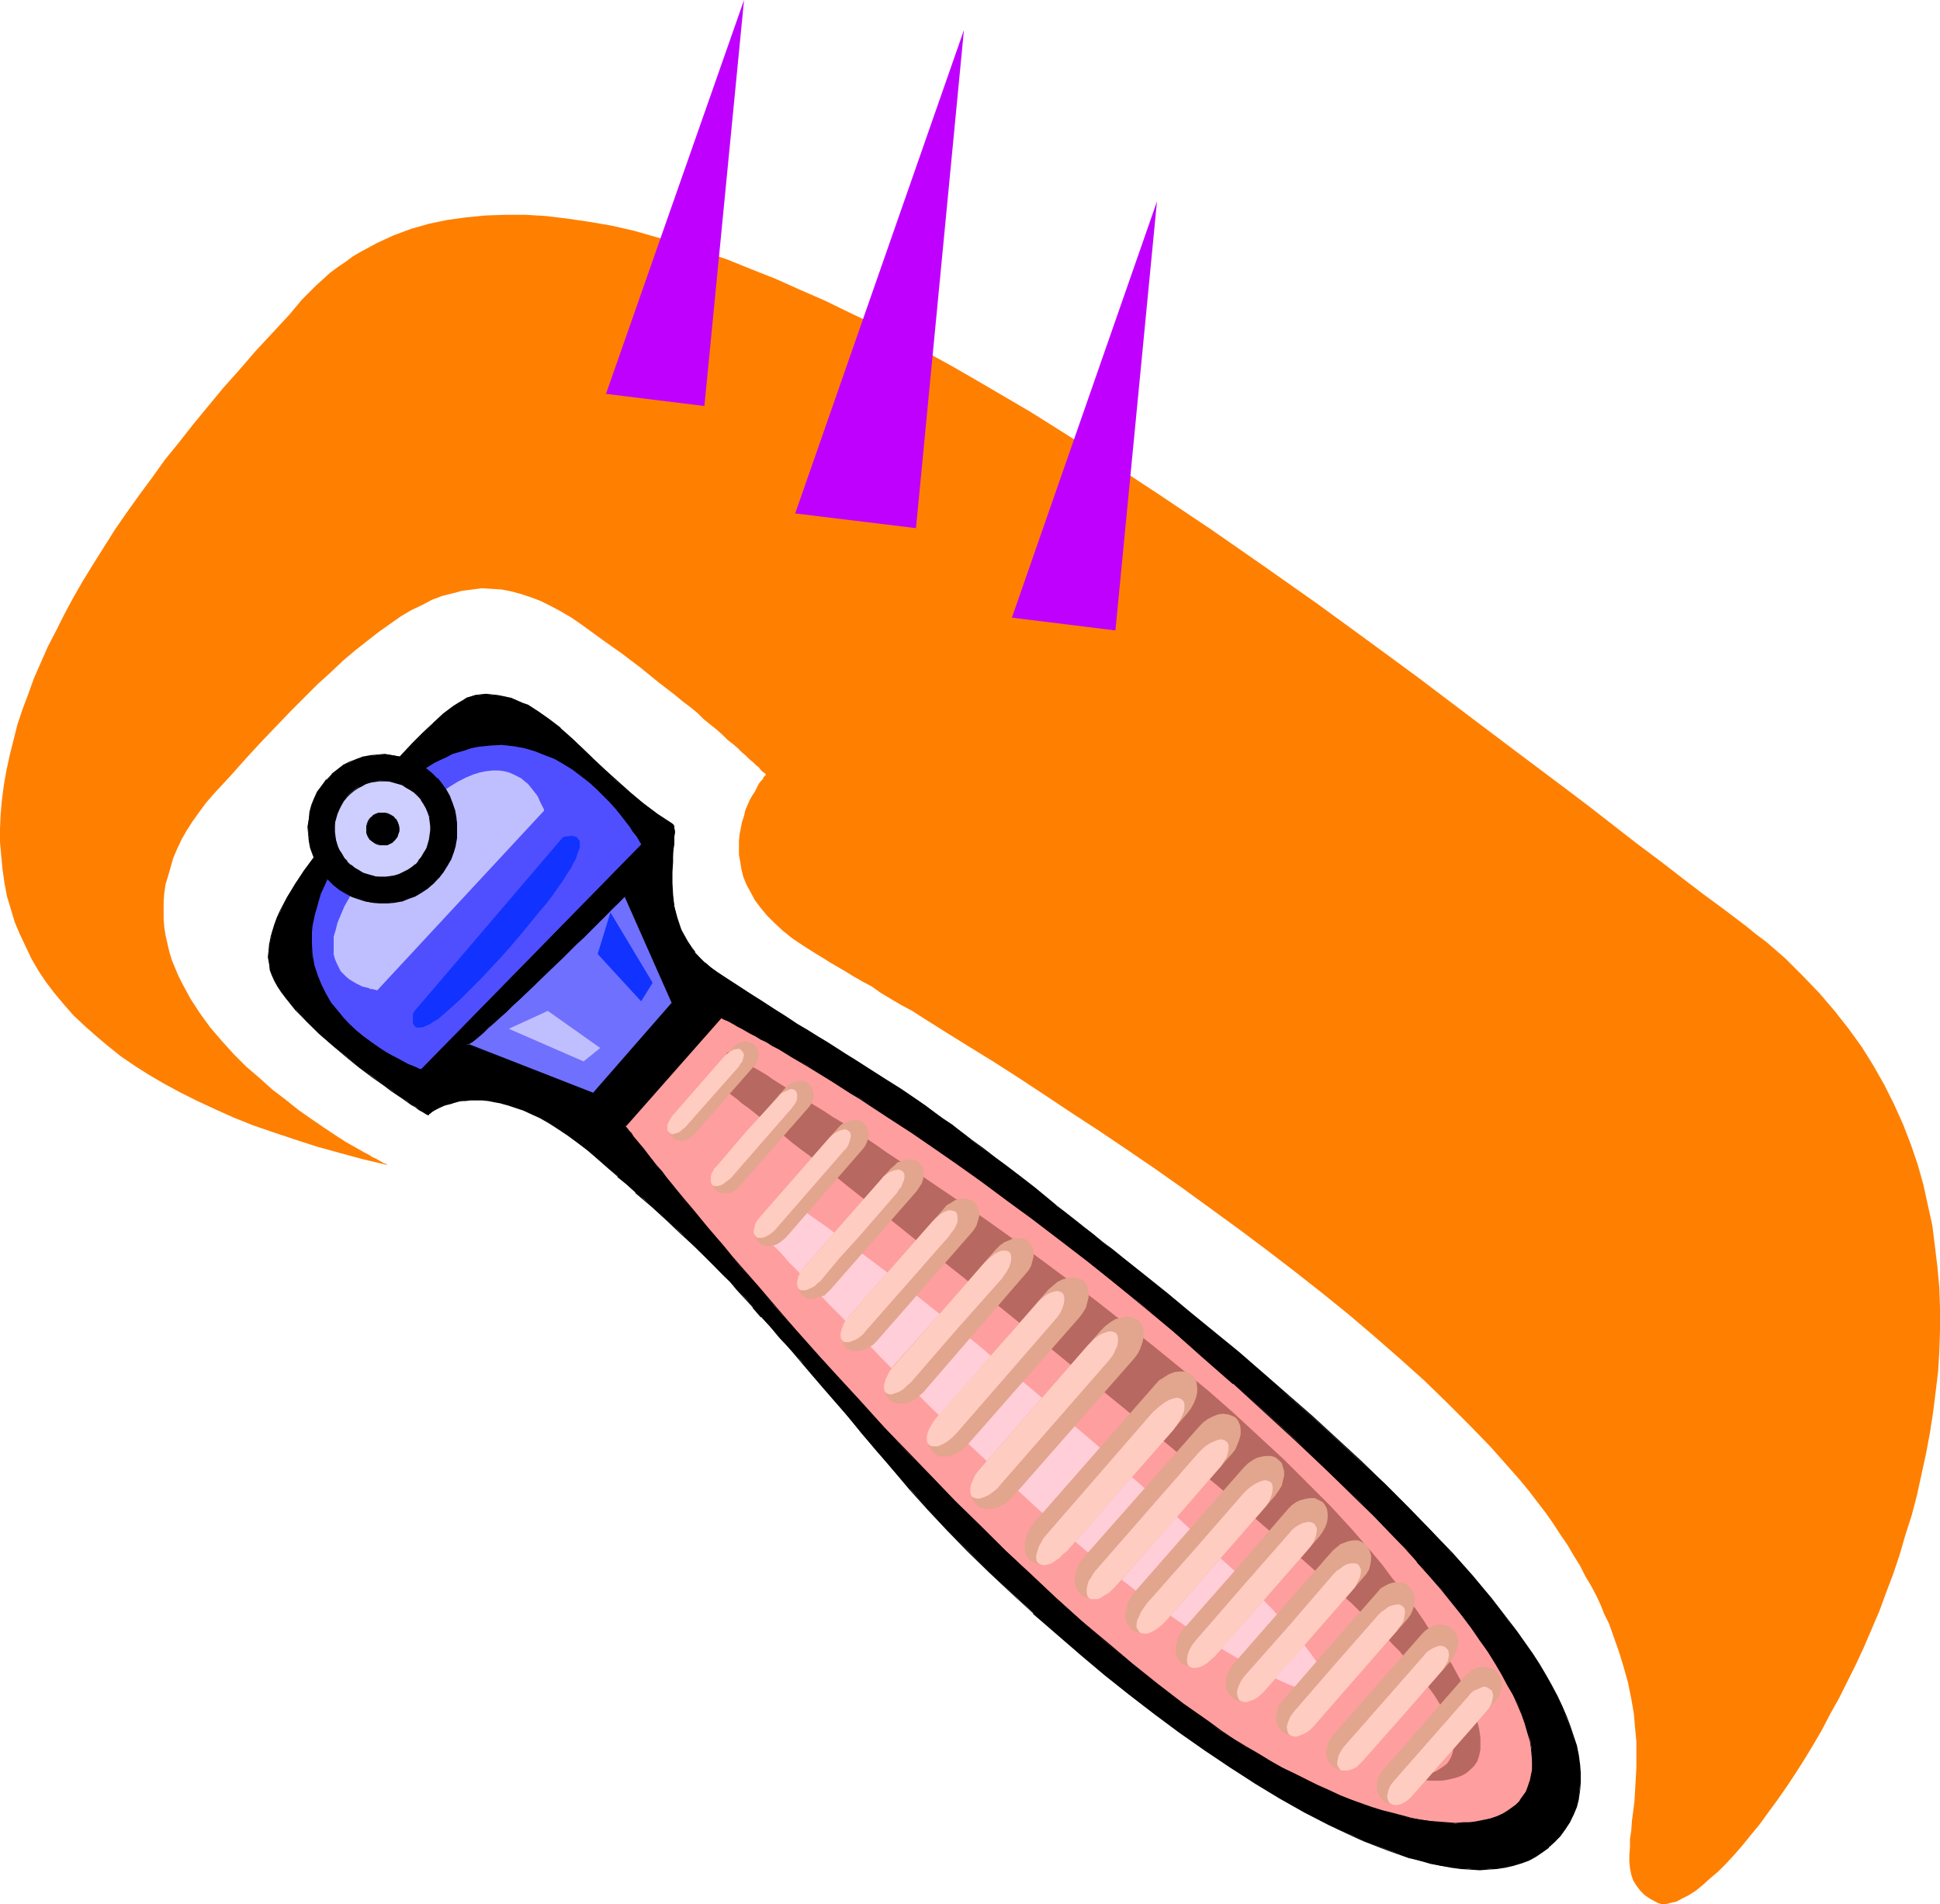
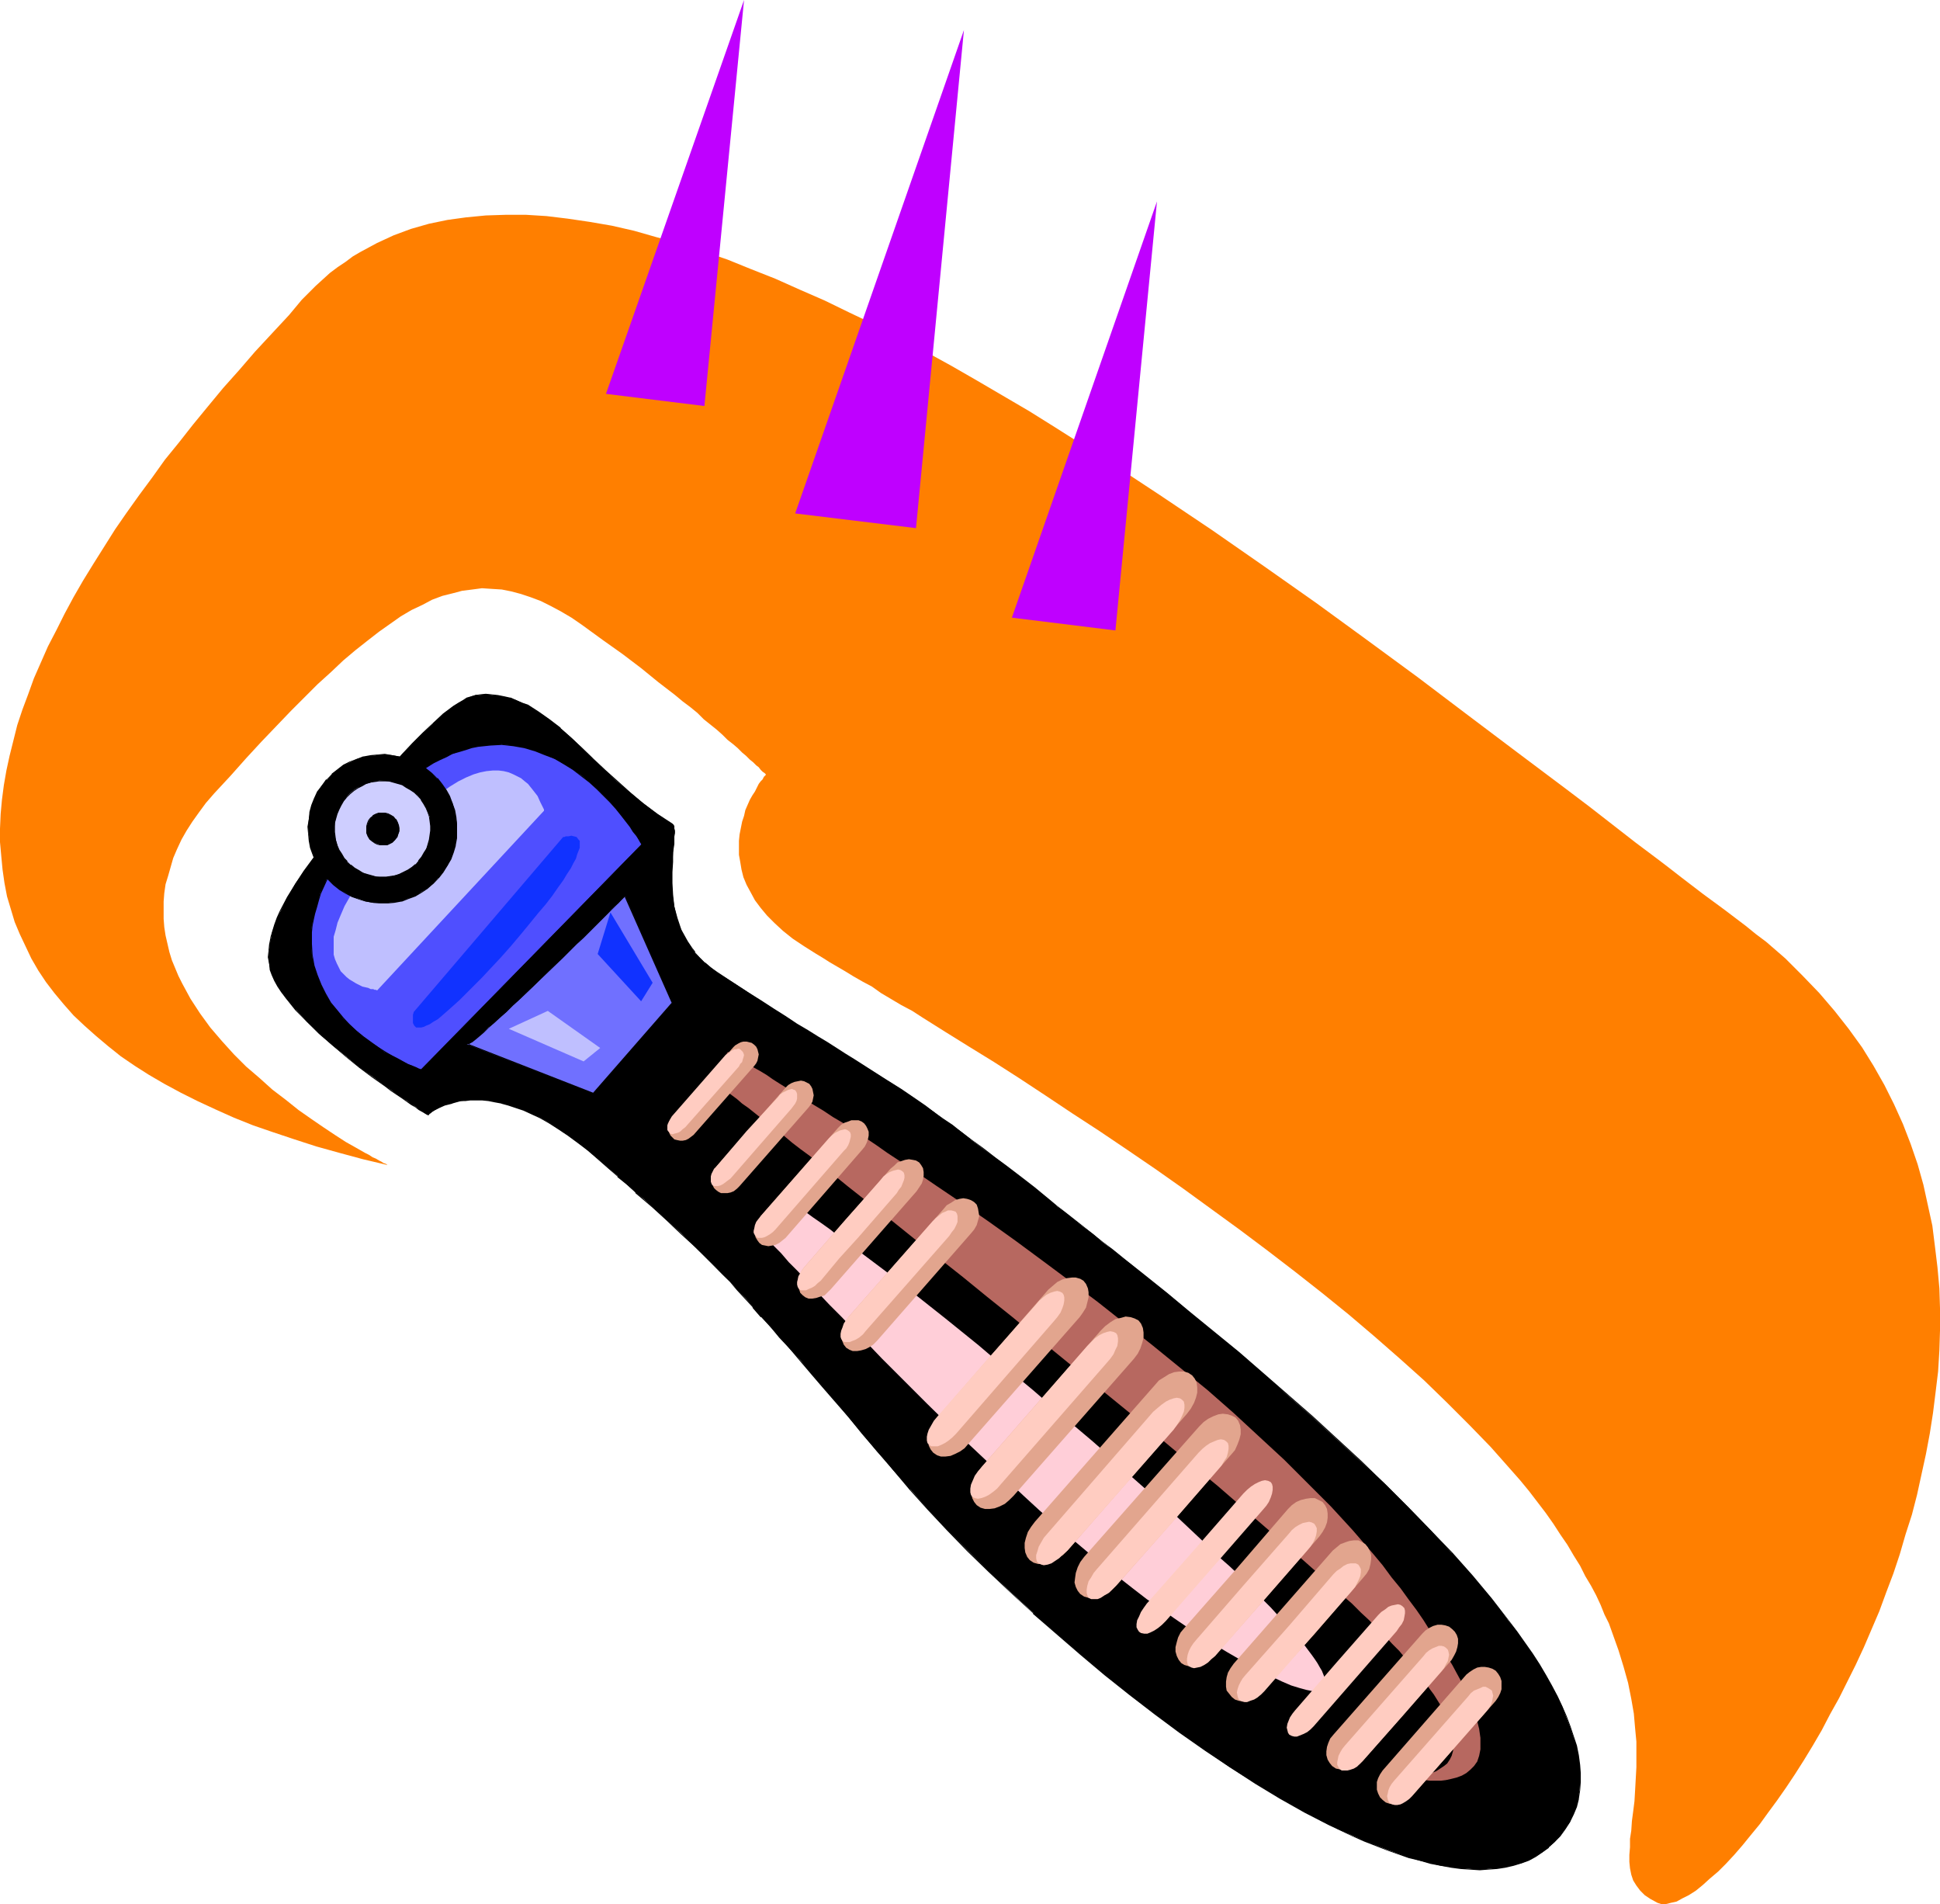
<svg xmlns="http://www.w3.org/2000/svg" xmlns:ns1="http://sodipodi.sourceforge.net/DTD/sodipodi-0.dtd" xmlns:ns2="http://www.inkscape.org/namespaces/inkscape" version="1.0" width="129.766mm" height="127.335mm" id="svg57" ns1:docname="Double Reed.wmf">
  <ns1:namedview id="namedview57" pagecolor="#ffffff" bordercolor="#000000" borderopacity="0.25" ns2:showpageshadow="2" ns2:pageopacity="0.0" ns2:pagecheckerboard="0" ns2:deskcolor="#d1d1d1" ns2:document-units="mm" />
  <defs id="defs1">
    <pattern id="WMFhbasepattern" patternUnits="userSpaceOnUse" width="6" height="6" x="0" y="0" />
  </defs>
  <path style="fill:#000000;fill-opacity:1;fill-rule:evenodd;stroke:none" d="m 89.688,205.08 v 0 l -0.323,0.323 -0.323,0.323 -0.485,0.485 -0.646,0.646 -0.646,0.808 -0.808,0.808 -0.808,0.97 -0.97,1.131 -1.131,1.131 -2.101,2.586 -2.262,2.747 -2.262,3.071 -2.262,3.232 -1.939,3.394 -1.778,3.555 -0.808,1.616 -0.646,1.778 -0.646,1.778 -0.323,1.616 -0.323,1.616 -0.162,1.616 -0.162,1.616 0.162,1.616 0.323,1.454 0.485,1.454 0.646,1.454 0.808,1.454 0.97,1.454 0.97,1.454 1.293,1.454 1.293,1.454 2.747,3.071 3.232,3.071 3.232,2.909 3.394,2.747 3.394,2.747 3.394,2.424 3.232,2.424 1.454,0.97 1.454,1.131 1.293,0.808 1.293,0.808 1.131,0.808 0.97,0.646 0.97,0.646 0.808,0.485 0.485,0.485 0.485,0.162 0.323,0.162 v 0.162 l 0.162,-0.162 v 0 l 0.323,-0.162 0.323,-0.323 0.323,-0.162 0.485,-0.323 1.131,-0.646 1.454,-0.808 1.939,-0.485 1.131,-0.323 1.131,-0.162 1.131,-0.162 1.293,-0.162 h 2.909 l 1.616,0.162 1.616,0.323 1.778,0.323 1.778,0.485 1.778,0.646 2.101,0.646 1.939,0.97 2.101,0.97 2.262,1.293 2.262,1.454 2.424,1.616 2.424,1.778 2.586,2.101 2.586,2.101 2.747,2.424 2.424,2.101 2.262,2.101 2.262,1.939 2.101,1.778 1.939,1.778 3.878,3.555 3.555,3.232 3.394,3.394 3.555,3.394 3.394,3.555 1.939,1.939 1.778,1.939 2.101,2.101 1.939,2.263 2.101,2.424 2.262,2.586 2.424,2.586 2.424,2.909 2.747,2.909 2.747,3.394 2.909,3.394 3.232,3.717 3.232,3.879 3.555,4.202 3.717,4.525 2.101,2.263 1.939,2.424 4.363,4.848 4.525,5.171 4.848,5.171 5.171,5.171 5.333,5.333 5.494,5.171 5.818,5.333 5.818,5.171 5.979,5.171 6.302,5.171 6.141,5.01 6.302,4.848 6.464,4.687 6.302,4.525 6.302,4.363 6.464,4.04 6.302,3.717 6.141,3.555 6.141,3.232 3.07,1.454 2.909,1.293 3.07,1.293 5.656,2.263 2.747,0.97 2.747,0.97 2.747,0.808 2.747,0.646 2.586,0.646 2.586,0.323 2.424,0.323 2.424,0.162 2.424,0.162 2.101,-0.162 2.262,-0.162 2.101,-0.323 2.101,-0.485 1.939,-0.485 1.939,-0.808 1.778,-0.97 1.616,-0.97 1.616,-1.293 1.454,-1.293 1.454,-1.616 1.131,-1.616 1.293,-1.778 0.808,-1.939 0.808,-1.939 0.485,-2.101 0.323,-2.101 0.162,-2.101 v -2.263 l -0.162,-2.101 -0.323,-2.424 -0.485,-2.424 -0.808,-2.424 -0.808,-2.424 -0.97,-2.424 -0.97,-2.586 -1.293,-2.586 -1.454,-2.586 -1.454,-2.747 -1.616,-2.586 -1.778,-2.747 -1.939,-2.747 -1.939,-2.909 -2.101,-2.747 -4.363,-5.656 -4.848,-5.656 -5.171,-5.818 -5.333,-5.818 -5.656,-5.818 -5.818,-5.818 -6.141,-5.656 -6.141,-5.656 -6.141,-5.656 -6.302,-5.495 -6.141,-5.495 -6.141,-5.333 -6.141,-5.01 -6.141,-5.01 -5.818,-4.848 -5.656,-4.525 -5.494,-4.363 -2.586,-2.101 -1.293,-0.97 -1.293,-0.97 -2.424,-2.101 -2.424,-1.778 -2.262,-1.778 -2.262,-1.778 -2.101,-1.616 -1.939,-1.616 -3.878,-3.071 -3.555,-2.747 -3.232,-2.586 -3.232,-2.424 -2.909,-2.101 -2.747,-2.101 -2.586,-2.101 -2.586,-1.778 -2.262,-1.616 -2.262,-1.778 -2.101,-1.454 -2.262,-1.454 -3.878,-2.747 -4.04,-2.586 -3.878,-2.424 -4.202,-2.586 -2.101,-1.293 -2.101,-1.454 -2.424,-1.454 -2.424,-1.454 -2.586,-1.616 -2.586,-1.616 -2.909,-1.939 -3.07,-1.939 -3.232,-2.101 -3.394,-2.263 -3.717,-2.424 -3.878,-2.424 -1.616,-1.293 -1.454,-1.131 -1.293,-1.293 -1.293,-1.293 -0.97,-1.454 -0.97,-1.293 -0.808,-1.454 -0.646,-1.454 -0.646,-1.454 -0.485,-1.616 -0.646,-2.909 -0.485,-3.071 -0.162,-2.909 v -2.747 l 0.162,-2.586 0.162,-2.424 0.162,-2.101 0.162,-1.939 v -0.808 -0.646 -0.485 l -0.162,-0.485 -0.162,-0.323 -0.323,-0.323 -3.717,-2.586 -3.555,-2.747 -3.394,-2.747 -3.232,-2.747 -3.07,-2.909 -2.909,-2.747 -2.747,-2.747 -2.747,-2.586 -2.747,-2.424 -2.747,-2.101 -2.747,-1.939 -2.909,-1.778 -1.454,-0.646 -1.454,-0.646 -1.454,-0.485 -1.454,-0.323 -1.616,-0.323 -1.454,-0.162 -1.616,-0.162 -1.616,0.162 h -0.97 l -0.97,0.323 -1.131,0.485 -1.131,0.646 -1.131,0.646 -1.131,0.808 -1.293,0.97 -1.293,0.97 -2.586,2.263 -2.586,2.424 -2.586,2.586 -2.586,2.747 -2.424,2.747 -2.262,2.747 -2.101,2.424 -0.97,1.131 -1.616,1.939 -0.646,0.808 -0.646,0.808 -0.485,0.808 -0.323,0.485 -0.323,0.323 -0.162,0.323 z" id="path1" />
  <path style="fill:#000000;fill-opacity:1;fill-rule:evenodd;stroke:none" d="m 87.91,206.858 -0.808,0.646 -0.646,0.97 -0.97,0.97 v 0 l -0.97,0.97 v 0 l -0.97,1.131 h -0.162 l -2.101,2.586 -2.262,2.909 -2.262,3.071 -2.101,3.232 -2.101,3.394 -1.778,3.394 -0.808,1.778 -0.646,1.778 -0.485,1.616 -0.485,1.616 v 0.162 l -0.323,1.616 -0.162,1.616 -0.162,1.616 0.323,1.616 0.162,1.616 0.485,1.293 0.646,1.454 0.808,1.454 0.97,1.454 1.131,1.454 1.131,1.454 1.293,1.616 v 0 l 2.909,2.909 3.07,3.071 3.394,2.909 v 0 l 3.394,2.909 3.394,2.747 3.232,2.424 3.232,2.263 1.454,1.131 1.454,0.97 1.454,0.97 1.131,0.808 1.131,0.808 1.131,0.646 0.808,0.646 1.454,0.808 0.485,0.323 0.323,0.162 v 0 0 h 0.162 v 0 h 0.162 l 0.162,-0.323 v 0 l 0.323,-0.162 0.323,-0.323 0.485,-0.323 1.293,-0.646 1.454,-0.646 1.939,-0.485 h -0.162 l 1.131,-0.323 1.131,-0.323 h 1.131 l 1.293,-0.162 h 2.909 l 1.616,0.162 1.616,0.323 1.778,0.323 h -0.162 l 1.778,0.485 1.939,0.646 1.939,0.646 2.101,0.97 2.101,0.97 2.262,1.293 2.262,1.454 2.424,1.616 2.424,1.778 2.586,1.939 2.586,2.263 2.586,2.263 v 0 l 2.424,2.101 v 0.162 l 2.424,1.939 v 0 l 2.101,1.939 v 0.162 l 2.101,1.778 2.101,1.778 v 0 l 3.717,3.394 3.555,3.394 3.555,3.232 3.394,3.394 5.494,5.495 1.778,2.101 1.939,2.101 2.101,2.263 h -0.162 l 2.101,2.424 h 0.162 l 2.262,2.424 v 0 l 2.262,2.747 2.586,2.747 2.586,3.071 2.747,3.232 2.909,3.394 3.232,3.717 3.394,3.879 3.394,4.202 3.878,4.525 1.939,2.263 2.101,2.424 4.202,5.01 v 0 l 4.525,5.01 4.848,5.171 5.171,5.333 5.333,5.171 5.656,5.333 5.656,5.171 v 0.162 l 5.979,5.171 5.979,5.171 6.141,5.171 6.302,5.01 6.302,4.848 6.302,4.687 6.464,4.525 6.302,4.202 6.464,4.202 6.141,3.717 6.302,3.555 5.979,3.071 6.141,2.909 2.909,1.293 5.818,2.263 2.747,0.97 2.747,0.97 2.747,0.646 2.747,0.808 v 0 l 2.586,0.485 2.586,0.485 2.424,0.323 2.424,0.162 2.424,0.162 2.101,-0.162 2.262,-0.162 2.101,-0.323 2.101,-0.485 v 0 l 2.101,-0.646 1.778,-0.646 1.778,-0.97 1.616,-1.131 1.616,-1.131 v -0.162 l 1.454,-1.293 1.454,-1.454 v 0 l 1.293,-1.778 1.131,-1.778 0.97,-1.939 0.808,-1.939 0.485,-1.939 v -0.162 l 0.323,-2.101 0.162,-2.101 v -2.263 l -0.162,-2.101 -0.323,-2.424 -0.485,-2.424 v 0 l -0.808,-2.424 -0.808,-2.424 -0.97,-2.586 -1.131,-2.586 -1.131,-2.424 -1.454,-2.747 -1.454,-2.586 -1.616,-2.747 -1.778,-2.747 -1.939,-2.747 -1.939,-2.747 -2.101,-2.747 -4.363,-5.656 -4.848,-5.818 -5.171,-5.818 v 0 l -5.494,-5.656 -5.656,-5.818 -5.818,-5.818 -5.979,-5.818 -6.141,-5.656 -6.141,-5.656 -6.302,-5.495 v 0 l -6.302,-5.495 -6.141,-5.333 -6.141,-5.01 -6.141,-5.01 -5.818,-4.848 -5.656,-4.525 -5.494,-4.363 -2.586,-2.101 -1.293,-0.97 -1.293,-0.97 -2.424,-1.939 -2.424,-1.939 -2.262,-1.778 -2.262,-1.778 -2.101,-1.616 -1.939,-1.616 -3.717,-3.071 -3.555,-2.747 -3.394,-2.586 -3.07,-2.263 -2.909,-2.263 -2.909,-2.101 -2.586,-1.939 -2.424,-1.939 -2.424,-1.616 -2.262,-1.616 -2.101,-1.616 -2.101,-1.454 -4.04,-2.747 -3.878,-2.424 -4.04,-2.586 -4.04,-2.586 -2.101,-1.293 -2.262,-1.454 -2.262,-1.454 -2.424,-1.454 -2.586,-1.616 -2.747,-1.616 -2.909,-1.939 -3.07,-1.939 -3.232,-2.101 -3.394,-2.101 -3.717,-2.424 -3.878,-2.586 -1.616,-1.131 -1.454,-1.293 v 0.162 l -1.293,-1.293 -1.293,-1.454 h 0.162 l -0.97,-1.293 0.646,1.454 h 0.162 l 1.131,1.293 1.293,1.293 v 0.162 l 1.616,1.131 1.454,1.131 3.878,2.586 3.717,2.424 3.555,2.263 3.07,2.101 3.07,1.939 2.909,1.778 2.747,1.778 2.586,1.616 2.424,1.454 2.262,1.454 2.262,1.454 2.101,1.293 4.04,2.586 4.04,2.424 3.878,2.586 4.04,2.747 2.101,1.454 2.262,1.454 2.101,1.616 2.424,1.778 2.424,1.778 2.747,1.939 2.747,2.101 2.909,2.263 3.07,2.424 3.394,2.586 3.555,2.747 3.717,3.071 2.101,1.454 2.101,1.778 2.101,1.616 2.424,1.778 2.262,1.939 2.586,1.939 1.293,0.97 1.131,1.131 2.747,2.101 5.333,4.363 5.656,4.525 5.979,4.848 5.979,4.848 6.141,5.171 6.141,5.333 6.302,5.333 v 0 l 6.302,5.495 6.141,5.656 6.141,5.656 5.979,5.818 5.818,5.818 5.656,5.818 5.494,5.656 h -0.162 l 5.171,5.818 4.848,5.818 4.525,5.495 1.939,2.909 1.939,2.747 1.939,2.747 1.778,2.747 1.616,2.747 1.454,2.586 1.454,2.586 1.293,2.586 1.131,2.586 0.97,2.586 0.808,2.424 0.646,2.424 v -0.162 l 0.485,2.424 0.323,2.424 0.162,2.101 v 2.263 2.101 l -0.485,2.101 v 0 l -0.485,1.939 -0.808,1.939 -0.808,1.939 -1.131,1.778 -1.293,1.778 v 0 l -1.454,1.454 -1.454,1.454 v -0.162 l -1.616,1.293 -1.616,1.131 -1.778,0.808 -1.778,0.808 -2.101,0.485 h 0.162 l -2.101,0.485 -2.101,0.323 -2.262,0.323 h -2.101 -2.424 l -2.424,-0.323 -2.424,-0.323 -2.586,-0.323 -2.586,-0.646 v 0 l -2.586,-0.646 -2.747,-0.808 -2.747,-0.808 -2.909,-0.97 -5.656,-2.424 -3.07,-1.131 -5.979,-2.909 -5.979,-3.232 -6.302,-3.555 -6.302,-3.717 -6.302,-4.04 -6.464,-4.363 -6.302,-4.525 -6.302,-4.687 -6.302,-4.848 -6.302,-5.01 -6.141,-5.01 -5.979,-5.171 -5.979,-5.333 v 0.162 l -5.818,-5.333 -5.494,-5.333 -5.333,-5.171 -5.171,-5.333 -4.848,-5.171 -4.525,-5.01 h 0.162 l -4.363,-5.01 -1.939,-2.424 -2.101,-2.263 -3.717,-4.363 -3.555,-4.363 -3.394,-3.879 -3.07,-3.555 -2.909,-3.555 -2.909,-3.232 -2.586,-3.071 -2.424,-2.747 -2.424,-2.747 v 0 l -2.262,-2.424 v 0 l -2.101,-2.424 v 0 l -2.101,-2.263 -1.939,-2.101 -1.939,-1.939 -5.333,-5.656 -3.394,-3.394 -3.555,-3.232 -3.555,-3.394 -3.717,-3.394 v 0 l -2.101,-1.778 -2.101,-1.939 v 0 l -2.101,-1.939 v 0 l -2.424,-2.101 v 0.162 l -2.424,-2.263 v 0 l -2.586,-2.263 -2.586,-2.263 -2.586,-2.101 -2.586,-1.778 -2.262,-1.616 -2.262,-1.293 -2.262,-1.293 -2.101,-1.131 -2.101,-0.97 -1.939,-0.646 -1.939,-0.646 -1.778,-0.485 v 0 l -1.778,-0.323 -1.616,-0.323 -1.616,-0.162 h -2.909 l -1.293,0.162 -1.131,0.162 -1.131,0.162 -1.131,0.323 v 0 l -1.939,0.485 -1.454,0.808 -1.293,0.646 -0.323,0.323 -0.485,0.162 -0.323,0.323 v 0 l -0.162,0.162 v 0 h -0.162 v 0.162 h 0.162 l -0.162,-0.162 -0.323,-0.162 -0.323,-0.162 -1.454,-0.97 -0.97,-0.485 -0.97,-0.808 -1.131,-0.646 -1.293,-0.97 -1.293,-0.808 -1.454,-0.97 -1.454,-1.131 -3.232,-2.263 -3.394,-2.586 -3.394,-2.586 -3.394,-2.909 v 0 l -3.232,-2.909 -3.07,-2.909 -2.909,-3.071 h 0.162 l -1.293,-1.454 -1.293,-1.616 -0.97,-1.454 -0.97,-1.454 -0.808,-1.454 -0.646,-1.293 -0.485,-1.454 v 0 l -0.323,-1.454 -0.162,-1.616 v -1.616 l 0.323,-1.616 0.162,-1.616 v 0 l 0.485,-1.616 0.646,-1.778 0.646,-1.616 0.646,-1.778 1.939,-3.394 1.939,-3.394 2.262,-3.232 2.262,-3.071 2.262,-2.909 2.101,-2.586 v 0 l 0.97,-1.131 v 0 l 0.97,-1.131 v 0 l 0.808,-0.97 0.808,-0.808 0.808,-0.646 z" id="path2" />
  <path style="fill:#000000;fill-opacity:1;fill-rule:evenodd;stroke:none" d="m 174.851,239.341 -0.97,-1.454 -0.808,-1.454 -0.808,-1.454 -0.485,-1.454 -0.485,-1.454 v 0 l -0.808,-2.909 -0.323,-3.071 -0.162,-2.909 v -2.747 l 0.162,-2.586 v -2.424 l 0.323,-2.101 v -1.939 l 0.162,-0.808 v -0.646 l -0.162,-0.485 v -0.646 l -0.162,-0.323 -0.323,-0.323 -3.717,-2.424 -3.717,-2.747 -3.232,-2.747 v 0 l -3.232,-2.909 -3.07,-2.747 -2.909,-2.747 -2.909,-2.747 -2.747,-2.586 -2.747,-2.424 v -0.162 l -2.747,-2.101 -2.747,-1.939 -2.747,-1.778 -1.454,-0.485 -1.454,-0.646 -1.454,-0.646 h -0.162 l -1.454,-0.323 -1.616,-0.323 -1.454,-0.162 -1.616,-0.162 -1.616,0.162 -0.97,0.162 v 0 l -1.131,0.323 -1.131,0.323 -0.97,0.646 -1.131,0.646 -1.293,0.808 -1.293,0.97 -1.293,0.97 -2.424,2.263 v 0 l -2.747,2.586 -2.586,2.586 -2.586,2.747 -2.424,2.747 v 0 l -2.262,2.586 -1.939,2.424 -0.97,1.131 -1.778,2.101 -0.646,0.808 -0.646,0.808 -0.485,0.646 -0.323,0.485 -0.323,0.485 -0.162,0.162 v 0 l -1.778,1.939 0.162,0.162 1.778,-1.939 v 0 l 0.323,-0.323 0.323,-0.323 0.323,-0.485 0.485,-0.646 0.646,-0.808 0.646,-0.808 1.616,-2.101 0.97,-1.131 2.101,-2.424 2.262,-2.586 h -0.162 l 2.424,-2.747 2.586,-2.747 2.586,-2.586 2.586,-2.586 v 0.162 l 2.586,-2.263 1.293,-0.97 1.293,-0.97 1.131,-0.808 1.293,-0.646 0.97,-0.646 1.131,-0.485 0.97,-0.323 v 0 l 0.97,-0.162 h 1.616 1.616 l 1.454,0.323 1.616,0.323 1.454,0.323 v 0 l 1.454,0.485 1.454,0.646 1.454,0.646 2.747,1.616 2.747,2.101 2.747,2.101 v 0 l 2.747,2.424 2.747,2.586 2.909,2.586 2.909,2.909 3.07,2.747 3.232,2.909 v 0 l 3.394,2.747 3.555,2.747 3.717,2.586 v 0 l 0.323,0.162 h -0.162 l 0.162,0.323 0.162,0.485 v 0 0.485 0.646 0.808 l -0.162,1.939 -0.162,2.101 -0.162,2.424 -0.162,2.586 v 2.747 l 0.162,2.909 0.485,3.071 0.646,2.909 v 0 l 0.485,1.616 0.646,1.454 0.646,1.454 0.808,1.454 0.97,1.454 0.97,1.293 z" id="path3" />
  <path style="fill:#4f4fff;fill-opacity:1;fill-rule:evenodd;stroke:none" d="m 106.494,270.369 h -0.162 l -0.485,-0.162 -0.646,-0.323 -0.97,-0.485 -1.131,-0.485 -1.293,-0.646 -1.454,-0.646 -1.454,-0.97 -1.778,-0.808 -1.616,-1.293 -1.778,-1.131 -1.778,-1.293 -1.778,-1.454 -1.778,-1.778 -1.778,-1.616 -1.454,-1.939 -1.616,-1.939 -1.293,-2.101 -1.131,-2.263 -0.97,-2.424 -0.808,-2.586 -0.485,-2.747 -0.162,-2.747 v -2.909 l 0.162,-1.616 0.323,-1.616 0.323,-1.454 0.485,-1.778 0.485,-1.616 0.485,-1.778 0.808,-1.778 0.808,-1.778 0.97,-1.778 1.131,-1.778 1.131,-1.939 1.293,-1.939 1.293,-2.101 1.616,-1.939 1.616,-1.939 1.778,-2.101 1.939,-2.101 1.778,-1.939 1.778,-1.778 1.778,-1.616 1.778,-1.454 1.778,-1.454 1.778,-1.293 1.778,-1.131 1.616,-0.97 1.616,-0.97 1.778,-0.808 1.616,-0.646 1.616,-0.646 1.616,-0.485 1.616,-0.485 1.616,-0.323 3.07,-0.323 2.909,-0.162 2.909,0.323 2.747,0.485 2.747,0.808 2.586,0.97 2.424,1.131 2.424,1.293 2.262,1.454 2.101,1.454 1.939,1.616 1.939,1.778 1.616,1.616 1.616,1.616 1.616,1.778 1.293,1.616 1.131,1.454 1.131,1.454 0.808,1.131 0.808,1.131 0.485,0.97 0.485,0.646 0.323,0.485 v 0 z" id="path4" />
  <path style="fill:#000000;fill-opacity:1;fill-rule:evenodd;stroke:none" d="m 106.333,270.369 0.162,-0.162 h -0.162 l -0.485,-0.162 -0.646,-0.323 -0.808,-0.323 -1.293,-0.485 -1.131,-0.646 -1.454,-0.808 -1.616,-0.808 -1.616,-0.97 -1.778,-1.131 -1.778,-1.293 -1.778,-1.293 -1.778,-1.454 v 0 l -1.778,-1.616 -1.616,-1.778 v 0 l -1.454,-1.778 -1.616,-1.939 -1.293,-2.263 -1.131,-2.263 -0.97,-2.424 -0.808,-2.424 v 0 l -0.485,-2.747 -0.162,-2.747 v -2.909 l 0.162,-1.616 0.323,-1.616 0.323,-1.454 v 0 l 0.485,-1.616 0.485,-1.778 0.485,-1.616 0.808,-1.778 0.808,-1.778 0.97,-1.778 0.97,-1.939 1.131,-1.939 1.293,-1.939 1.454,-1.939 1.616,-1.939 1.616,-2.101 1.778,-2.101 h -0.162 l 1.939,-2.101 1.778,-1.939 1.778,-1.778 1.778,-1.454 v 0 l 1.939,-1.616 1.778,-1.293 1.616,-1.293 1.778,-1.131 1.778,-1.131 1.616,-0.808 1.778,-0.808 1.454,-0.808 1.778,-0.485 1.616,-0.485 1.454,-0.485 v 0 l 1.616,-0.323 3.07,-0.323 2.909,-0.162 2.909,0.323 2.747,0.485 v 0 l 2.747,0.808 2.424,0.97 2.586,0.97 2.424,1.454 2.101,1.293 2.101,1.616 2.101,1.616 1.778,1.616 v 0 l 1.778,1.778 1.616,1.616 1.454,1.616 v 0 l 1.293,1.616 1.131,1.454 1.131,1.454 0.808,1.293 0.808,0.97 0.646,0.97 0.323,0.646 0.323,0.485 v 0.162 l 0.162,-0.162 -55.914,57.047 0.162,0.162 55.914,-57.209 v -0.162 l -0.323,-0.485 -0.485,-0.646 -0.485,-0.808 -0.808,-1.131 -0.97,-1.293 -0.97,-1.293 -1.131,-1.616 -1.293,-1.616 h -0.162 l -1.454,-1.616 -1.616,-1.616 -1.778,-1.778 v 0 l -1.939,-1.778 -1.939,-1.454 -2.101,-1.616 -2.262,-1.454 -2.262,-1.293 -2.586,-1.131 -2.586,-0.97 -2.586,-0.808 h -0.162 l -2.747,-0.485 -2.909,-0.162 h -2.909 l -3.07,0.323 -1.616,0.323 v 0 l -1.616,0.485 -1.616,0.485 -1.616,0.646 -1.616,0.646 -1.778,0.808 -1.616,0.97 -1.778,1.131 -1.778,1.131 -1.616,1.131 -1.778,1.454 -1.778,1.454 v 0.162 l -1.778,1.616 -1.778,1.778 -1.939,1.939 -1.778,1.939 h -0.162 l -1.778,2.101 -1.616,2.101 -1.616,1.939 -1.293,1.939 -1.293,2.101 -1.131,1.778 -1.131,1.939 -0.808,1.778 -0.97,1.778 -0.646,1.778 -0.646,1.778 -0.485,1.616 -0.485,1.616 v 0.162 l -0.323,1.454 -0.162,1.616 -0.323,1.616 v 2.909 l 0.323,2.747 0.323,2.747 v 0 l 0.808,2.586 0.97,2.424 1.131,2.263 1.293,2.101 1.616,2.101 1.454,1.778 h 0.162 l 1.616,1.778 1.778,1.616 v 0 l 1.778,1.454 1.778,1.454 1.778,1.131 1.778,1.131 1.616,0.97 1.616,0.97 1.454,0.646 1.293,0.646 1.131,0.485 0.808,0.485 0.808,0.323 h 0.323 l 0.323,0.162 z" id="path5" />
  <path style="fill:#bfbfff;fill-opacity:1;fill-rule:evenodd;stroke:none" d="m 95.344,250.33 v 0 l -0.323,-0.162 h -0.323 l -0.323,-0.162 h -0.646 l -0.646,-0.323 -1.454,-0.323 -1.616,-0.808 -1.616,-0.97 -0.808,-0.646 -0.646,-0.646 -0.808,-0.808 -0.485,-0.97 -0.485,-0.97 -0.485,-1.131 -0.323,-1.131 v -1.454 -1.454 -1.616 l 0.485,-1.616 0.485,-1.939 0.808,-1.939 0.97,-2.263 1.293,-2.263 1.454,-2.586 1.778,-2.586 2.101,-2.909 1.131,-1.454 1.293,-1.454 1.293,-1.616 1.454,-1.616 1.293,-1.616 1.454,-1.454 1.293,-1.454 1.454,-1.293 2.424,-2.424 2.424,-2.101 2.424,-1.939 2.101,-1.454 2.101,-1.293 1.939,-0.97 1.939,-0.808 1.616,-0.485 1.616,-0.323 1.616,-0.162 h 1.454 l 1.293,0.162 1.293,0.323 1.131,0.485 0.97,0.485 0.97,0.485 0.97,0.808 0.808,0.646 1.293,1.616 1.131,1.454 0.646,1.454 0.323,0.646 0.323,0.646 0.162,0.323 0.162,0.323 v 0.323 0 z" id="path6" />
  <path style="fill:#1132ff;fill-opacity:1;fill-rule:evenodd;stroke:none" d="m 104.555,255.825 v 0.162 l -0.162,0.485 v 0.646 0.646 0.808 l 0.323,0.646 0.485,0.485 h 0.323 0.485 0.485 l 0.646,-0.162 0.646,-0.323 0.808,-0.323 0.97,-0.646 1.131,-0.646 1.131,-0.97 1.293,-1.131 1.454,-1.293 1.616,-1.454 1.616,-1.616 1.939,-1.939 2.101,-2.101 2.262,-2.424 2.424,-2.586 2.586,-2.909 2.586,-3.071 2.262,-2.747 2.101,-2.586 1.939,-2.263 1.616,-2.101 1.454,-2.101 1.293,-1.778 0.97,-1.616 0.97,-1.454 0.646,-1.293 0.646,-1.131 0.323,-1.131 0.323,-0.808 0.323,-0.808 v -0.646 -0.646 -0.485 l -0.323,-0.323 -0.485,-0.646 -0.646,-0.162 -0.646,-0.162 -0.808,0.162 h -0.646 l -0.323,0.162 h -0.323 z" id="path7" />
  <path style="fill:#7070ff;fill-opacity:1;fill-rule:evenodd;stroke:none" d="m 117.968,263.905 31.997,12.444 20.038,-22.787 -11.958,-27.15 -0.162,0.162 -0.323,0.323 -0.485,0.485 -0.646,0.808 -0.97,0.808 -0.97,0.97 -1.293,1.293 -1.131,1.131 -1.454,1.454 -1.616,1.616 -1.454,1.454 -1.778,1.616 -3.555,3.555 -3.717,3.555 -3.555,3.555 -3.555,3.394 -1.778,1.616 -1.616,1.616 -1.616,1.293 -1.454,1.454 -1.454,1.131 -1.131,1.131 -1.293,0.97 -0.808,0.808 -0.97,0.646 -0.485,0.485 -0.485,0.162 z" id="path8" />
  <path style="fill:#000000;fill-opacity:1;fill-rule:evenodd;stroke:none" d="m 117.483,263.744 32.482,12.767 20.2,-22.948 -12.12,-27.312 -3.555,3.717 -1.293,1.131 -5.818,5.818 -1.778,1.616 -3.394,3.394 -3.717,3.555 -3.717,3.717 -3.555,3.232 -1.616,1.616 -1.778,1.616 v 0 l -1.616,1.293 v 0.162 l -1.454,1.293 -1.293,1.293 -1.293,1.131 V 260.673 l -1.131,0.97 -0.97,0.808 -0.808,0.646 -0.646,0.485 -0.323,0.162 v 0 h -0.808 l 0.485,0.323 h 0.323 l 0.485,-0.323 0.646,-0.323 0.808,-0.646 0.97,-0.808 1.131,-0.97 v 0 l 1.131,-1.131 1.454,-1.293 1.454,-1.293 v 0 l 1.616,-1.454 v 0 l 1.616,-1.616 1.778,-1.616 3.555,-3.394 3.717,-3.555 3.717,-3.555 3.394,-3.394 1.778,-1.616 5.818,-5.818 1.131,-1.131 3.555,-3.555 h -0.162 l 11.958,26.988 v -0.162 l -20.038,22.948 0.162,-0.162 -31.835,-12.444 -0.162,0.323 z" id="path9" />
-   <path style="fill:#ff9e9e;fill-opacity:1;fill-rule:evenodd;stroke:none" d="m 158.045,284.591 v 0.162 l 0.323,0.162 0.162,0.323 0.485,0.646 0.485,0.646 0.646,0.808 0.646,0.808 0.808,0.97 0.97,1.293 0.97,1.131 1.131,1.454 1.293,1.616 1.293,1.616 1.454,1.616 1.454,1.778 1.454,1.939 1.616,2.101 1.778,1.939 3.717,4.525 1.939,2.424 2.101,2.424 2.101,2.424 2.101,2.586 4.686,5.333 4.686,5.495 5.171,5.656 5.171,5.818 5.333,5.979 5.656,6.141 5.818,6.303 5.818,6.303 6.141,6.141 6.141,6.464 6.302,6.141 6.302,6.141 6.464,6.141 6.302,5.818 6.464,5.818 6.464,5.656 6.464,5.333 6.464,5.171 6.302,4.848 6.302,4.525 3.07,2.263 3.232,1.939 3.07,2.101 3.07,1.778 3.07,1.778 3.07,1.616 2.909,1.616 3.07,1.454 2.909,1.454 2.747,1.293 2.909,1.293 2.747,0.97 2.747,1.131 2.747,0.97 2.586,0.808 2.586,0.646 2.424,0.646 2.424,0.646 2.424,0.323 2.262,0.323 2.262,0.323 2.101,0.162 2.101,0.162 1.939,-0.162 1.939,-0.162 1.778,-0.162 1.616,-0.323 1.616,-0.485 1.454,-0.485 1.454,-0.646 1.293,-0.646 1.293,-0.808 0.97,-0.97 0.97,-0.97 0.808,-0.97 0.808,-1.293 0.485,-1.293 0.485,-1.293 0.323,-1.616 0.162,-1.454 v -1.778 -1.778 l -0.162,-1.778 -0.323,-2.101 -0.646,-2.101 -0.646,-2.101 -0.808,-2.263 -0.97,-2.424 -1.293,-2.424 -1.293,-2.586 -1.454,-2.586 -1.616,-2.747 -1.939,-2.909 -1.939,-3.071 -2.262,-3.071 -2.262,-3.071 -2.586,-3.232 -2.747,-3.394 -3.07,-3.394 -3.07,-3.555 -3.232,-3.717 -3.717,-3.717 -3.717,-3.879 -3.878,-4.04 -8.242,-7.757 -7.918,-7.757 -7.918,-7.272 -7.757,-6.949 -7.757,-6.788 -7.595,-6.464 -7.434,-6.303 -7.272,-5.818 -7.11,-5.818 -6.949,-5.333 -6.787,-5.171 -6.464,-4.848 -6.302,-4.525 -6.141,-4.525 -5.979,-4.04 -5.656,-3.879 -5.333,-3.555 -5.171,-3.394 -2.424,-1.616 -2.424,-1.454 -2.424,-1.454 -2.101,-1.454 -2.262,-1.293 -2.101,-1.293 -1.939,-1.293 -3.878,-2.263 -3.394,-1.939 -1.616,-0.97 -1.616,-0.808 -1.454,-0.808 -1.293,-0.808 -1.293,-0.646 -1.131,-0.646 -1.131,-0.646 -0.808,-0.485 -0.97,-0.485 -0.808,-0.323 -0.646,-0.485 -0.646,-0.162 -0.485,-0.323 -0.323,-0.162 -0.323,-0.162 -0.162,-0.162 v 0 z" id="path10" />
  <path style="fill:#000000;fill-opacity:1;fill-rule:evenodd;stroke:none" d="m 157.883,284.591 0.162,0.162 v 0 l 0.162,0.323 0.162,0.323 0.485,0.485 0.485,0.646 0.646,0.808 0.646,0.97 0.808,0.97 0.97,1.131 1.131,1.293 0.97,1.454 1.293,1.454 1.293,1.616 1.454,1.778 1.454,1.778 1.454,1.778 1.778,2.101 1.616,2.101 3.717,4.363 1.939,2.424 2.101,2.424 2.101,2.424 2.262,2.586 4.525,5.333 4.848,5.495 5.01,5.656 v 0 l 5.333,5.979 5.333,5.979 5.656,6.141 5.656,6.141 5.979,6.303 12.12,12.605 6.302,6.141 6.464,6.303 6.302,5.979 6.464,5.979 6.464,5.818 v 0 l 6.464,5.495 6.464,5.495 6.302,5.171 6.464,4.848 6.302,4.525 3.07,2.101 3.07,2.101 3.232,1.939 3.07,1.939 3.07,1.778 2.909,1.616 3.07,1.616 5.818,2.909 2.909,1.293 2.909,1.293 2.747,0.97 2.747,1.131 2.586,0.808 2.586,0.97 2.747,0.646 v 0 l 2.424,0.646 2.424,0.485 2.424,0.485 2.262,0.323 2.262,0.323 2.101,0.162 h 2.101 1.939 l 1.939,-0.162 1.778,-0.162 1.616,-0.323 1.616,-0.485 h 0.162 l 1.454,-0.485 1.454,-0.646 1.131,-0.646 1.293,-0.808 1.131,-0.97 v 0 l 0.97,-0.97 v 0 l 0.808,-1.131 0.646,-1.131 0.646,-1.293 0.485,-1.454 v 0 l 0.323,-1.616 0.162,-1.454 v -1.778 -1.778 l -0.323,-1.778 -0.323,-2.101 v 0 l -0.485,-2.101 -0.646,-2.263 -0.808,-2.101 -1.131,-2.424 -1.131,-2.424 -1.293,-2.586 -1.454,-2.747 -1.616,-2.747 -1.939,-2.909 -1.939,-2.909 -2.262,-3.071 -2.262,-3.071 -2.586,-3.394 -2.909,-3.232 -2.909,-3.555 -3.07,-3.555 h -0.162 l -3.232,-3.555 -3.555,-3.879 -3.717,-3.879 -4.04,-3.879 -8.08,-7.919 -8.08,-7.596 -7.918,-7.272 -7.757,-7.111 v 0 l -7.757,-6.788 -7.434,-6.464 -7.595,-6.141 -7.272,-5.979 -6.949,-5.656 -6.949,-5.495 -6.787,-5.01 -6.626,-5.01 -6.302,-4.525 -6.141,-4.525 -5.979,-4.04 -5.494,-3.717 -5.494,-3.717 -5.171,-3.394 -2.424,-1.454 -2.424,-1.616 -2.262,-1.454 -2.262,-1.454 -2.101,-1.293 -2.101,-1.293 -2.101,-1.131 -3.878,-2.424 -3.394,-1.939 -1.616,-0.97 -1.454,-0.808 -1.454,-0.808 -1.293,-0.808 -1.293,-0.646 -1.131,-0.646 -1.131,-0.646 -0.97,-0.485 -0.97,-0.485 -0.646,-0.323 -0.808,-0.485 -0.485,-0.162 -0.485,-0.323 -0.323,-0.162 -0.323,-0.162 v 0.162 l -0.162,-0.323 h -0.162 l -24.402,27.635 0.323,0.162 24.24,-27.473 h -0.162 v 0 0 l 0.162,0.162 0.323,0.162 0.323,0.162 0.485,0.162 0.646,0.323 0.646,0.323 0.808,0.485 0.808,0.485 0.97,0.485 1.131,0.646 1.131,0.646 1.293,0.646 1.293,0.808 1.454,0.646 1.454,0.97 1.616,0.808 3.394,2.101 3.878,2.263 2.101,1.293 2.101,1.293 2.101,1.293 2.262,1.454 2.262,1.454 2.424,1.454 2.424,1.616 5.171,3.394 5.494,3.555 5.656,3.879 5.818,4.04 6.141,4.363 6.302,4.687 6.626,4.848 6.787,5.171 6.949,5.333 7.11,5.656 7.272,5.979 7.434,6.141 7.434,6.626 7.757,6.788 v -0.162 l 7.757,7.111 7.918,7.272 8.08,7.596 8.08,7.919 4.04,3.879 3.717,3.879 3.555,3.717 3.394,3.717 h -0.162 l 3.232,3.555 2.909,3.394 2.747,3.394 2.586,3.232 2.424,3.232 2.101,3.071 2.101,2.909 1.778,2.909 1.616,2.747 1.454,2.747 1.454,2.424 1.131,2.586 0.97,2.263 0.808,2.263 0.646,2.263 0.646,2.101 v -0.162 l 0.323,2.101 0.162,1.778 0.162,1.778 v 1.778 l -0.323,1.454 -0.323,1.616 v -0.162 l -0.485,1.454 -0.485,1.293 -0.808,1.131 -0.808,1.131 h 0.162 l -0.97,0.97 v 0 l -1.131,0.808 -1.131,0.808 -1.293,0.808 -1.454,0.646 -1.454,0.485 v 0 l -1.616,0.323 -1.616,0.323 -1.778,0.323 h -1.939 l -1.939,0.162 -2.101,-0.162 -2.101,-0.162 -2.262,-0.162 -2.262,-0.323 -2.424,-0.485 -2.424,-0.646 -2.424,-0.646 v 0 l -2.586,-0.646 -2.586,-0.808 -2.747,-0.97 -2.747,-0.97 -2.747,-1.131 -2.747,-1.293 -2.909,-1.293 -5.818,-2.909 -3.07,-1.454 -3.07,-1.778 -2.909,-1.778 -3.07,-1.778 -3.232,-1.939 -3.07,-2.101 -3.07,-2.263 -6.464,-4.525 -6.302,-4.848 -6.464,-5.171 -6.302,-5.333 -6.626,-5.495 v 0 l -6.464,-5.818 -6.302,-5.979 -6.464,-5.979 -6.302,-6.303 -6.302,-6.141 -12.12,-12.605 -5.979,-6.141 -5.656,-6.303 -5.656,-6.141 -5.494,-5.979 -5.171,-5.818 v 0 l -5.01,-5.818 -4.686,-5.495 -4.686,-5.333 -2.101,-2.424 -2.101,-2.586 -2.101,-2.424 -1.939,-2.263 -3.717,-4.525 -1.778,-2.101 -1.616,-1.939 -1.616,-1.939 -1.454,-1.778 -1.293,-1.778 -1.454,-1.616 -1.131,-1.454 -1.131,-1.454 -0.97,-1.293 -0.97,-1.131 -0.808,-0.97 -0.808,-0.97 -0.485,-0.808 -0.646,-0.646 -0.323,-0.485 -0.323,-0.323 -0.162,-0.323 v 0 h -0.162 l 0.162,0.162 z" id="path11" />
  <path style="fill:#ffced8;fill-opacity:1;fill-rule:evenodd;stroke:none" d="m 191.657,310.61 v 0 l 0.162,0.162 0.162,0.323 0.323,0.162 0.323,0.485 0.485,0.485 0.485,0.646 0.646,0.646 0.808,0.646 0.646,0.808 0.97,0.97 0.808,0.808 1.939,2.263 2.262,2.263 2.424,2.586 2.747,2.909 2.909,3.071 3.07,3.071 3.232,3.394 3.394,3.394 3.555,3.717 3.717,3.717 3.717,3.717 3.878,3.879 7.918,7.757 8.242,7.757 8.242,7.757 4.04,3.717 4.04,3.555 4.04,3.555 4.04,3.394 3.878,3.232 3.878,3.071 3.717,2.909 3.555,2.747 3.555,2.424 3.394,2.424 3.555,2.424 3.232,2.101 3.394,2.101 3.232,1.939 3.07,1.778 2.909,1.778 2.909,1.454 2.586,1.293 2.424,1.131 2.262,0.97 2.101,0.646 1.778,0.485 1.616,0.323 h 0.646 0.485 0.646 l 0.485,-0.162 0.323,-0.162 0.323,-0.323 0.162,-0.323 0.162,-0.323 0.162,-0.485 -0.162,-0.646 v -0.485 l -0.323,-0.646 -0.323,-0.808 -0.323,-0.808 -0.485,-0.808 -0.646,-1.131 -0.646,-0.97 -0.808,-1.131 -0.97,-1.293 -0.97,-1.293 -1.131,-1.293 -1.293,-1.454 -1.293,-1.454 -1.454,-1.778 -1.616,-1.616 -1.616,-1.778 -1.939,-1.939 -1.939,-1.939 -2.101,-2.263 -2.101,-2.101 -2.424,-2.263 -2.586,-2.263 -2.586,-2.586 -2.747,-2.586 -5.494,-5.171 -5.494,-4.848 -5.494,-4.848 -5.171,-4.848 -5.171,-4.525 -5.171,-4.363 -4.848,-4.202 -4.848,-4.202 -4.686,-3.879 -4.686,-3.717 -4.363,-3.717 -4.202,-3.394 -4.202,-3.394 -3.878,-3.071 -3.878,-3.071 -3.555,-2.747 -3.394,-2.747 -3.232,-2.424 -3.232,-2.424 -2.747,-2.101 -2.747,-1.939 -2.424,-1.939 -2.262,-1.616 -2.101,-1.454 -1.778,-1.293 -1.616,-1.131 -1.454,-0.97 -1.131,-0.808 -0.808,-0.646 -0.646,-0.485 -0.485,-0.323 h -0.162 z" id="path12" />
  <path style="fill:#000000;fill-opacity:1;fill-rule:evenodd;stroke:none" d="m 82.578,197.161 1.293,-1.454 1.454,-1.131 1.616,-1.131 1.616,-0.808 1.616,-0.808 1.778,-0.485 1.778,-0.323 1.778,-0.162 1.778,-0.162 1.778,0.162 1.778,0.323 1.778,0.485 1.778,0.808 1.616,0.808 1.616,0.97 1.454,1.131 1.454,1.454 1.131,1.293 1.131,1.616 0.808,1.616 0.808,1.616 0.485,1.778 0.323,1.778 0.323,1.778 v 1.778 l -0.162,1.778 -0.323,1.778 -0.485,1.778 -0.646,1.778 -0.808,1.616 -1.131,1.616 -1.131,1.454 -1.293,1.454 -1.454,1.131 -1.616,0.97 -1.454,0.97 -1.778,0.646 -1.778,0.646 -1.778,0.323 -1.778,0.162 h -1.778 -1.778 l -1.778,-0.323 -1.778,-0.646 -1.778,-0.485 -1.616,-0.97 -1.616,-0.97 -1.454,-1.131 -1.454,-1.454 -1.131,-1.454 -1.131,-1.454 -0.808,-1.616 -0.646,-1.616 -0.646,-1.778 -0.323,-1.778 -0.162,-1.778 -0.162,-1.778 0.162,-1.778 0.323,-1.778 0.485,-1.778 0.646,-1.778 0.808,-1.616 0.97,-1.616 z" id="path13" />
  <path style="fill:#000000;fill-opacity:1;fill-rule:evenodd;stroke:none" d="m 82.739,197.161 h -0.162 l 1.454,-1.454 v 0.162 l 1.454,-1.293 1.454,-0.97 1.616,-0.97 1.616,-0.646 1.778,-0.485 v 0 l 1.778,-0.323 1.778,-0.323 h 1.778 l 1.778,0.162 1.778,0.323 1.778,0.485 v 0 l 1.616,0.646 1.616,0.808 1.616,1.131 1.616,1.131 v 0 l 1.454,1.293 h -0.162 l 1.293,1.454 0.97,1.454 0.808,1.616 0.808,1.778 0.485,1.616 v 0 l 0.323,1.778 0.323,1.778 v 1.778 l -0.162,1.778 -0.323,1.778 v 0 l -0.485,1.778 -0.646,1.616 -0.808,1.778 -0.97,1.454 -1.293,1.616 h 0.162 l -1.293,1.293 v 0 l -1.454,1.131 -1.616,1.131 -1.616,0.808 -1.778,0.808 -1.616,0.485 v 0 l -1.778,0.323 -1.778,0.323 h -1.778 l -1.778,-0.162 -1.778,-0.323 v 0 l -1.778,-0.485 -1.616,-0.646 -1.778,-0.808 -1.616,-1.131 -1.454,-1.131 v 0 l -1.293,-1.293 v 0 l -1.131,-1.454 -1.131,-1.616 -0.808,-1.616 -0.808,-1.616 -0.485,-1.616 v 0 l -0.323,-1.778 -0.323,-1.778 v -1.778 l 0.162,-1.778 0.323,-1.778 v 0 l 0.485,-1.778 0.646,-1.778 0.808,-1.616 0.97,-1.454 1.293,-1.616 -0.323,-0.162 -1.131,1.616 -1.131,1.454 -0.808,1.778 -0.646,1.616 -0.485,1.778 v 0.162 l -0.162,1.778 -0.323,1.778 0.162,1.778 0.162,1.778 0.323,1.778 v 0 l 0.646,1.778 0.646,1.616 0.808,1.616 1.131,1.616 1.293,1.454 v 0 l 1.293,1.293 v 0 l 1.616,1.293 1.616,0.97 1.616,0.808 1.778,0.646 1.616,0.485 h 0.162 l 1.778,0.323 1.778,0.162 h 1.778 l 1.778,-0.162 1.778,-0.323 h 0.162 l 1.616,-0.646 1.778,-0.646 1.616,-0.97 1.454,-0.97 1.454,-1.293 v 0 l 1.454,-1.454 v 0 l 1.131,-1.454 0.97,-1.616 0.97,-1.616 0.646,-1.778 0.485,-1.616 v -0.162 l 0.323,-1.778 v -1.778 -1.778 l -0.162,-1.778 -0.323,-1.778 v 0 l -0.646,-1.778 -0.646,-1.778 -0.808,-1.454 -1.131,-1.616 -1.131,-1.454 h -0.162 l -1.293,-1.293 v 0 l -1.616,-1.293 -1.616,-0.97 -1.616,-0.808 -1.616,-0.808 h -0.162 l -1.778,-0.323 -1.778,-0.323 -1.778,-0.323 -1.778,0.162 -1.778,0.162 -1.778,0.323 h -0.162 l -1.616,0.646 -1.778,0.646 -1.616,0.808 -1.454,1.131 -1.454,1.131 v 0.162 l -1.293,1.293 h -0.162 z" id="path14" />
  <path style="fill:#ceceff;fill-opacity:1;fill-rule:evenodd;stroke:none" d="m 87.587,201.525 0.808,-0.97 0.97,-0.808 0.97,-0.646 0.97,-0.485 1.131,-0.485 1.131,-0.323 1.131,-0.323 1.131,-0.162 h 1.293 l 1.131,0.162 1.131,0.162 1.131,0.323 1.131,0.323 1.131,0.646 0.97,0.646 0.97,0.646 0.97,0.97 0.808,0.97 0.646,0.97 0.646,1.131 0.323,0.97 0.485,1.131 0.162,1.131 0.162,1.293 v 1.131 l -0.162,1.131 -0.162,1.131 -0.323,1.131 -0.485,1.131 -0.485,1.131 -0.646,1.131 -0.808,0.808 -0.808,0.97 -0.97,0.808 -0.97,0.646 -2.101,0.97 -1.131,0.323 -1.131,0.323 -1.131,0.162 h -1.293 l -1.131,-0.162 -1.131,-0.162 -1.131,-0.323 -1.131,-0.485 -1.131,-0.485 -1.131,-0.646 -0.97,-0.808 -0.808,-0.808 -0.808,-0.97 -0.646,-0.97 -0.646,-1.131 -0.323,-0.97 -0.323,-1.131 -0.323,-1.131 -0.162,-1.293 v -1.131 l 0.162,-1.131 0.162,-1.131 0.323,-1.131 0.485,-1.131 0.485,-1.131 0.646,-0.97 z" id="path15" />
  <path style="fill:#000000;fill-opacity:1;fill-rule:evenodd;stroke:none" d="m 87.749,201.525 v 0 l 0.808,-0.808 v 0 l 0.97,-0.808 0.97,-0.646 0.97,-0.485 1.131,-0.646 1.131,-0.323 h -0.162 l 1.131,-0.162 1.131,-0.162 h 1.293 1.131 l 1.131,0.323 v 0 l 1.131,0.323 1.131,0.323 0.97,0.646 1.131,0.646 0.97,0.646 v 0 l 0.808,0.808 0.97,0.97 h -0.162 l 0.646,0.97 0.646,1.131 0.485,1.131 0.323,0.97 v 0 l 0.162,1.131 0.162,1.293 v 1.131 l -0.162,1.131 -0.162,1.131 v 0 l -0.323,1.131 -0.323,1.131 -0.646,0.97 -0.646,1.131 -0.808,0.97 h 0.162 l -0.808,0.97 v -0.162 l -0.97,0.808 -0.97,0.646 -2.262,1.131 -0.97,0.323 v 0 l -1.131,0.162 -1.131,0.162 h -1.293 -1.131 l -1.131,-0.323 v 0 l -1.131,-0.323 -1.131,-0.323 -0.97,-0.646 -1.131,-0.646 -0.97,-0.808 v 0.162 l -0.97,-0.97 h 0.162 l -0.808,-0.808 -0.646,-1.131 -0.646,-0.97 -0.485,-1.131 -0.323,-1.131 v 0.162 l -0.162,-1.131 -0.162,-1.293 v -1.131 -1.131 l 0.323,-1.131 v 0 l 0.323,-1.131 0.485,-1.131 0.485,-0.97 0.646,-1.131 0.808,-0.97 h -0.323 l -0.646,0.808 -0.808,1.131 -0.485,1.131 -0.485,0.97 -0.323,1.131 v 0.162 l -0.162,1.131 -0.162,1.131 v 1.131 l 0.162,1.293 0.323,1.131 v 0 l 0.323,1.131 0.485,1.131 0.485,0.97 0.646,1.131 0.808,0.808 h 0.162 l 0.808,0.97 v 0 l 0.97,0.808 1.131,0.646 0.97,0.485 1.131,0.485 1.131,0.323 h 0.162 l 1.131,0.162 1.131,0.162 h 1.293 l 1.131,-0.162 1.131,-0.323 v 0 l 1.131,-0.323 2.101,-0.97 0.97,-0.646 0.97,-0.808 v -0.162 l 0.808,-0.808 h 0.162 l 0.808,-0.97 0.646,-1.131 0.485,-0.97 0.485,-1.131 0.323,-1.131 v -0.162 l 0.162,-1.131 0.162,-1.131 v -1.131 l -0.162,-1.293 -0.323,-1.131 v 0 l -0.323,-1.131 -0.485,-1.131 -0.485,-1.131 -0.646,-0.97 -0.97,-0.808 -0.808,-0.97 v 0 l -0.97,-0.808 -1.131,-0.646 -1.131,-0.646 -0.97,-0.323 -1.131,-0.323 h -0.162 l -1.131,-0.162 -1.131,-0.162 -1.293,0.162 h -1.131 l -1.131,0.323 v 0 l -1.131,0.323 -1.131,0.485 -0.97,0.646 -0.97,0.646 -0.97,0.808 v 0 l -0.808,0.97 h -0.162 z" id="path16" />
  <path style="fill:#000000;fill-opacity:1;fill-rule:evenodd;stroke:none" d="m 93.728,206.696 0.485,-0.485 0.808,-0.485 0.646,-0.162 0.808,-0.162 h 0.808 l 0.808,0.323 0.646,0.323 0.646,0.323 0.646,0.646 0.485,0.808 0.162,0.646 0.162,0.808 v 0.808 l -0.162,0.808 -0.323,0.646 -0.485,0.646 -0.646,0.646 -0.646,0.323 -0.808,0.323 -0.646,0.162 h -0.97 l -0.646,-0.323 -0.808,-0.323 -0.646,-0.323 -0.646,-0.646 -0.323,-0.646 -0.323,-0.808 -0.162,-0.808 v -0.808 l 0.323,-0.808 0.323,-0.646 z" id="path17" />
  <path style="fill:#000000;fill-opacity:1;fill-rule:evenodd;stroke:none" d="m 93.728,206.858 v 0 l 0.646,-0.485 v 0 l 0.646,-0.485 0.646,-0.162 v 0 l 0.808,-0.162 h 0.808 l 0.808,0.162 h -0.162 l 0.646,0.323 0.808,0.485 v 0 l 0.485,0.646 v 0 l 0.485,0.646 0.162,0.646 v 0 l 0.162,0.808 v 0.808 l -0.162,0.808 v -0.162 l -0.323,0.808 -0.485,0.646 v 0 l -0.485,0.485 v 0 l -0.808,0.323 -0.646,0.323 v 0 l -0.646,0.162 h -0.97 l -0.646,-0.162 v 0 l -0.646,-0.323 -0.808,-0.485 v 0 l -0.485,-0.485 v 0 l -0.323,-0.808 -0.323,-0.646 v 0 l -0.162,-0.808 v -0.808 l 0.162,-0.808 v 0.162 l 0.323,-0.808 0.485,-0.646 -0.162,-0.162 -0.485,0.646 -0.323,0.808 v 0 l -0.162,0.808 v 0.808 0.808 0 l 0.323,0.808 0.485,0.808 0.646,0.485 0.646,0.485 0.646,0.323 0.808,0.162 h 0.97 0.808 l 0.646,-0.323 0.646,-0.323 0.646,-0.646 v 0 l 0.646,-0.808 0.162,-0.646 0.323,-0.808 v -0.808 l -0.162,-0.808 -0.323,-0.808 -0.323,-0.646 h -0.162 l -0.485,-0.646 -0.808,-0.485 -0.646,-0.323 -0.808,-0.162 h -0.808 -0.808 l -0.808,0.323 -0.646,0.323 v 0.162 l -0.646,0.485 z" id="path18" />
  <path style="fill:#b76860;fill-opacity:1;fill-rule:evenodd;stroke:none" d="m 179.376,272.47 4.686,-6.626 0.162,0.162 0.162,0.162 0.485,0.162 0.485,0.323 0.808,0.485 0.97,0.485 0.97,0.646 1.293,0.808 1.293,0.808 1.454,0.808 1.616,0.97 1.616,1.131 1.778,1.131 2.101,1.293 2.101,1.293 2.101,1.293 2.262,1.454 2.424,1.454 2.424,1.616 2.747,1.616 2.586,1.778 2.747,1.778 2.909,1.939 2.747,1.939 6.141,4.04 6.141,4.202 6.464,4.363 6.787,4.687 6.787,4.848 6.787,5.01 6.949,5.171 7.11,5.333 6.949,5.495 6.949,5.495 6.949,5.656 6.949,5.656 6.626,5.818 6.464,5.979 6.302,5.818 5.979,5.979 5.818,5.818 5.494,5.979 5.171,5.979 2.424,2.909 2.262,3.071 2.262,2.747 2.101,2.909 1.939,2.586 1.778,2.586 1.616,2.586 1.616,2.263 1.454,2.263 1.293,2.101 1.293,2.101 1.131,2.101 0.97,1.778 0.808,1.939 0.97,1.616 0.646,1.616 0.646,1.616 0.485,1.454 0.485,1.454 0.323,1.293 0.323,1.293 0.162,1.131 0.162,1.131 v 0.97 1.939 l -0.323,1.616 -0.485,1.454 -0.808,1.131 -0.97,0.97 -0.97,0.808 -1.131,0.646 -1.293,0.485 -1.293,0.323 -1.454,0.323 -1.293,0.162 h -2.747 l -1.293,-0.162 -1.131,-0.162 -1.131,-0.162 -0.808,-0.162 h -0.808 l -0.646,-0.162 -0.323,-0.162 h -0.162 1.616 0.646 l 0.808,-0.162 1.939,-0.323 2.101,-0.646 0.808,-0.323 0.97,-0.646 0.97,-0.646 0.808,-0.646 0.646,-0.97 0.485,-0.97 0.323,-1.131 0.162,-1.293 v -1.454 l -0.323,-1.778 -0.485,-1.778 -0.323,-0.97 -0.485,-1.131 -0.485,-0.97 -0.646,-1.131 -0.646,-1.293 -0.808,-1.293 -0.808,-1.293 -0.97,-1.293 -1.131,-1.616 -1.131,-1.454 -1.293,-1.454 -1.293,-1.616 -1.454,-1.778 -1.454,-1.778 -1.778,-1.778 -1.778,-1.939 -1.939,-1.778 -1.939,-2.101 -2.262,-2.101 -2.262,-2.263 -2.424,-2.101 -2.586,-2.424 -5.333,-4.687 -5.656,-5.01 -5.818,-5.01 -5.979,-5.171 -6.141,-5.333 -6.302,-5.171 -12.928,-10.828 -13.09,-10.666 -13.09,-10.666 -6.464,-5.333 -6.464,-5.171 -6.141,-5.01 -6.141,-4.848 -5.979,-4.687 -5.818,-4.687 -5.656,-4.363 -5.333,-4.202 -2.586,-2.101 -2.424,-1.939 -2.424,-1.939 -2.262,-1.778 -2.424,-1.778 -2.101,-1.616 -2.101,-1.778 -1.939,-1.454 -1.939,-1.616 -1.778,-1.293 -1.616,-1.293 -1.616,-1.293 -1.616,-1.131 -1.293,-1.131 -1.293,-0.97 -1.131,-0.808 -0.97,-0.808 -0.97,-0.646 -0.808,-0.646 -0.646,-0.485 -0.485,-0.323 -0.323,-0.323 -0.162,-0.162 z" id="path19" />
  <path style="fill:#bfbfff;fill-opacity:1;fill-rule:evenodd;stroke:none" d="m 128.633,260.027 18.907,8.242 4.202,-3.394 -13.251,-9.373 z" id="path20" />
  <path style="fill:#1132ff;fill-opacity:1;fill-rule:evenodd;stroke:none" d="m 154.328,230.614 10.666,17.777 -2.909,4.687 -10.989,-11.959 z" id="path21" />
  <path style="fill:#e2a58e;fill-opacity:1;fill-rule:evenodd;stroke:none" d="m 349.54,447.491 21.17,-24.241 0.808,-0.646 0.97,-0.646 0.97,-0.485 0.97,-0.162 h 0.97 l 0.97,0.162 0.97,0.323 0.808,0.485 0.646,0.808 0.485,0.808 0.323,0.97 v 1.131 0.97 l -0.323,0.97 -0.485,0.97 -0.646,0.97 -21.17,24.08 -0.808,0.808 -0.97,0.485 -0.97,0.485 -0.97,0.323 h -0.97 l -0.97,-0.162 -0.97,-0.323 -0.808,-0.646 -0.646,-0.646 -0.485,-0.97 -0.323,-0.97 v -0.97 -0.97 l 0.323,-0.97 0.485,-0.97 z" id="path22" />
  <path style="fill:#ffccc1;fill-opacity:1;fill-rule:evenodd;stroke:none" d="m 352.449,450.077 18.746,-21.332 0.646,-0.808 0.808,-0.646 0.808,-0.323 0.808,-0.323 0.646,-0.323 h 0.646 l 0.646,0.323 0.485,0.323 0.485,0.323 0.162,0.646 0.162,0.646 -0.162,0.808 -0.162,0.808 -0.323,0.808 -0.485,0.808 -0.646,0.808 -18.746,21.332 -0.646,0.646 -0.808,0.646 -0.808,0.485 -0.646,0.323 -0.808,0.162 h -0.646 l -0.646,-0.162 -0.646,-0.323 -0.323,-0.485 -0.162,-0.485 -0.162,-0.808 0.162,-0.646 0.162,-0.808 0.323,-0.808 0.485,-0.808 z" id="path23" />
  <path style="fill:#e2a58e;fill-opacity:1;fill-rule:evenodd;stroke:none" d="m 337.097,438.441 22.462,-25.534 0.808,-0.808 0.97,-0.646 0.97,-0.485 1.131,-0.323 h 0.97 l 0.97,0.162 0.97,0.323 0.808,0.646 0.646,0.646 0.485,0.808 0.323,0.97 v 1.131 l -0.162,0.97 -0.323,1.131 -0.485,0.97 -0.646,1.131 -22.462,25.534 -0.808,0.808 -0.97,0.646 -1.131,0.485 -0.97,0.323 h -0.97 l -1.131,-0.162 -0.808,-0.162 -0.97,-0.646 -0.646,-0.808 -0.485,-0.808 -0.323,-1.131 v -0.97 l 0.162,-1.131 0.323,-0.97 0.485,-1.131 z" id="path24" />
  <path style="fill:#ffccc1;fill-opacity:1;fill-rule:evenodd;stroke:none" d="m 340.006,441.189 19.877,-22.625 0.646,-0.808 0.808,-0.646 0.808,-0.485 0.808,-0.323 0.808,-0.323 h 0.646 l 0.646,0.162 0.485,0.323 0.485,0.485 0.162,0.485 0.162,0.808 -0.162,0.808 -0.162,0.808 -0.485,0.808 -0.485,0.97 -0.646,0.808 -9.858,11.313 -10.019,11.313 -0.808,0.808 -0.646,0.646 -0.808,0.485 -0.97,0.323 -0.646,0.162 h -0.808 -0.646 l -0.485,-0.323 -0.323,-0.485 -0.323,-0.646 v -0.646 l 0.162,-0.808 0.162,-0.808 0.485,-0.97 0.485,-0.808 z" id="path25" />
-   <path style="fill:#e2a58e;fill-opacity:1;fill-rule:evenodd;stroke:none" d="m 324.492,429.553 11.797,-13.575 11.958,-13.575 0.808,-0.97 1.131,-0.646 0.97,-0.485 1.131,-0.323 h 1.131 0.97 l 0.97,0.323 0.808,0.646 0.646,0.808 0.485,0.808 0.323,1.131 v 1.131 l -0.162,1.131 -0.323,0.97 -0.485,1.131 -0.808,1.131 -23.755,26.988 -0.97,0.808 -0.97,0.808 -0.97,0.485 -1.131,0.323 -1.131,0.162 -0.97,-0.162 -0.97,-0.485 -0.97,-0.485 -0.646,-0.808 -0.485,-0.808 -0.162,-1.131 -0.162,-0.97 0.323,-1.131 0.162,-1.131 0.646,-1.131 z" id="path26" />
  <path style="fill:#ffccc1;fill-opacity:1;fill-rule:evenodd;stroke:none" d="m 327.401,432.3 10.504,-12.121 10.504,-11.959 0.808,-0.808 0.97,-0.646 0.808,-0.646 0.808,-0.323 0.808,-0.162 0.808,-0.162 0.646,0.162 0.485,0.323 0.485,0.485 0.162,0.646 v 0.646 l -0.162,0.97 -0.162,0.808 -0.485,0.97 -0.646,0.808 -0.646,0.97 -21.008,24.08 -0.808,0.808 -0.808,0.646 -0.97,0.485 -0.808,0.323 -0.808,0.323 h -0.646 l -0.646,-0.162 -0.646,-0.323 -0.323,-0.485 -0.162,-0.646 -0.162,-0.646 0.162,-0.97 0.323,-0.808 0.323,-0.808 0.646,-0.97 z" id="path27" />
  <path style="fill:#e2a58e;fill-opacity:1;fill-rule:evenodd;stroke:none" d="m 311.888,420.503 25.048,-28.605 0.97,-0.808 0.97,-0.808 1.293,-0.485 0.97,-0.323 1.131,-0.162 h 1.131 l 0.97,0.485 0.808,0.485 0.646,0.808 0.485,0.97 0.323,0.97 v 1.131 l -0.162,1.131 -0.323,1.293 -0.646,1.131 -0.808,0.97 -12.443,14.383 -6.464,7.111 -6.141,7.111 -0.97,0.97 -1.131,0.808 -1.131,0.485 -1.131,0.323 -0.97,0.162 -1.131,-0.162 -0.97,-0.323 -0.808,-0.646 -0.646,-0.808 -0.646,-0.808 -0.162,-0.97 v -1.293 l 0.162,-1.131 0.323,-1.131 0.646,-1.131 z" id="path28" />
  <path style="fill:#ffccc1;fill-opacity:1;fill-rule:evenodd;stroke:none" d="m 314.958,423.25 11.15,-12.605 10.989,-12.767 0.808,-0.808 0.97,-0.646 0.808,-0.646 0.97,-0.485 0.808,-0.162 h 0.646 0.646 l 0.646,0.323 0.323,0.485 0.323,0.646 v 0.808 l -0.162,0.97 -0.323,0.808 -0.485,0.97 -0.485,0.97 -0.808,0.97 -11.15,12.767 -10.989,12.605 -0.808,0.808 -0.97,0.808 -0.808,0.485 -0.97,0.323 -0.808,0.323 h -0.646 l -0.646,-0.162 -0.646,-0.323 -0.323,-0.485 -0.162,-0.646 -0.162,-0.808 0.162,-0.808 0.323,-0.97 0.485,-0.97 0.485,-0.808 z" id="path29" />
  <path style="fill:#e2a58e;fill-opacity:1;fill-rule:evenodd;stroke:none" d="m 299.444,411.453 13.09,-14.868 13.09,-15.191 0.97,-0.97 1.131,-0.808 1.131,-0.485 1.293,-0.323 1.131,-0.162 h 1.131 l 0.97,0.485 0.97,0.485 0.646,0.808 0.485,0.97 0.162,1.131 v 1.131 l -0.162,1.131 -0.485,1.293 -0.646,1.131 -0.808,1.131 -13.09,15.03 -13.251,15.03 -1.131,0.97 -0.97,0.808 -1.131,0.646 -1.131,0.323 -1.293,0.162 -0.97,-0.162 -1.131,-0.323 -0.808,-0.485 -0.646,-0.808 -0.485,-0.97 -0.323,-1.131 v -1.131 l 0.323,-1.293 0.323,-1.131 0.646,-1.293 z" id="path30" />
  <path style="fill:#ffccc1;fill-opacity:1;fill-rule:evenodd;stroke:none" d="m 302.515,414.362 11.635,-13.413 11.635,-13.252 0.808,-0.97 0.97,-0.808 0.808,-0.485 0.97,-0.485 0.808,-0.162 0.808,-0.162 0.646,0.162 0.646,0.323 0.323,0.485 0.323,0.646 v 0.808 l -0.162,0.97 -0.323,0.97 -0.485,0.97 -0.646,0.97 -0.808,0.97 -23.27,26.665 -0.97,0.808 -0.808,0.808 -0.97,0.646 -0.97,0.485 -0.808,0.162 -0.808,0.162 -0.646,-0.162 -0.646,-0.323 -0.323,-0.485 -0.162,-0.808 v -0.646 l 0.162,-0.97 0.323,-0.97 0.485,-0.97 0.646,-0.97 z" id="path31" />
-   <path style="fill:#e2a58e;fill-opacity:1;fill-rule:evenodd;stroke:none" d="m 286.678,402.564 27.634,-31.513 1.131,-1.131 1.131,-0.808 1.131,-0.646 1.293,-0.323 1.131,-0.162 h 1.131 l 1.131,0.323 0.808,0.646 0.808,0.808 0.323,0.97 0.323,1.131 v 1.131 l -0.323,1.293 -0.323,1.293 -0.808,1.293 -0.808,1.131 -27.634,31.675 -1.131,0.97 -1.131,0.808 -1.131,0.646 -1.293,0.323 -1.131,0.162 h -1.131 l -1.131,-0.323 -0.808,-0.485 -0.646,-0.97 -0.485,-0.97 -0.323,-1.131 0.162,-1.293 0.162,-1.131 0.485,-1.293 0.646,-1.293 z" id="path32" />
  <path style="fill:#ffccc1;fill-opacity:1;fill-rule:evenodd;stroke:none" d="m 289.91,405.312 12.282,-13.898 12.12,-13.898 0.97,-0.97 0.97,-0.808 0.97,-0.646 0.97,-0.485 0.808,-0.323 0.808,-0.162 0.808,0.162 0.646,0.323 0.323,0.485 0.162,0.646 v 0.808 l -0.162,0.97 -0.323,0.97 -0.485,1.131 -0.646,0.97 -0.97,1.131 -12.12,13.898 -12.282,14.06 -0.97,0.97 -0.97,0.808 -0.97,0.646 -0.97,0.485 -0.808,0.323 h -0.808 l -0.808,-0.162 -0.485,-0.323 -0.323,-0.485 -0.323,-0.646 v -0.808 l 0.162,-0.97 0.485,-0.97 0.485,-1.131 0.646,-0.97 z" id="path33" />
  <path style="fill:#e2a58e;fill-opacity:1;fill-rule:evenodd;stroke:none" d="m 274.073,393.514 29.088,-32.968 1.131,-1.131 1.131,-0.808 1.293,-0.646 1.293,-0.485 1.131,-0.162 1.293,0.162 0.97,0.323 0.97,0.485 0.646,0.808 0.485,1.131 0.162,1.131 v 1.131 l -0.323,1.293 -0.485,1.293 -0.646,1.454 -0.97,1.131 -14.382,16.484 -14.544,16.484 -1.131,1.131 -1.131,0.97 -1.293,0.646 -1.293,0.485 -1.131,0.162 -1.131,-0.162 -1.131,-0.323 -0.97,-0.646 -0.646,-0.808 -0.485,-0.97 -0.323,-1.131 0.162,-1.293 0.162,-1.131 0.485,-1.454 0.646,-1.293 z" id="path34" />
  <path style="fill:#ffccc1;fill-opacity:1;fill-rule:evenodd;stroke:none" d="m 277.305,396.585 25.694,-29.413 0.97,-0.97 0.97,-0.808 0.97,-0.646 1.131,-0.485 0.808,-0.323 0.808,-0.162 0.808,0.162 0.485,0.323 0.485,0.485 0.162,0.646 v 0.808 l -0.162,0.97 -0.323,1.131 -0.646,0.97 -0.646,1.131 -0.97,1.131 -12.766,14.706 -12.928,14.545 -0.97,0.97 -0.808,0.808 -1.131,0.646 -0.97,0.646 -0.808,0.323 h -0.808 -0.808 l -0.646,-0.323 -0.323,-0.646 -0.162,-0.646 v -0.808 l 0.162,-0.97 0.323,-1.131 0.646,-0.97 0.646,-1.131 z" id="path35" />
  <path style="fill:#e2a58e;fill-opacity:1;fill-rule:evenodd;stroke:none" d="m 261.63,384.626 30.219,-34.422 1.131,-1.293 1.293,-0.808 1.293,-0.808 1.293,-0.485 1.293,-0.162 h 1.131 l 1.131,0.323 0.97,0.646 0.646,0.808 0.485,0.97 0.162,1.293 v 1.293 l -0.323,1.293 -0.485,1.293 -0.808,1.454 -0.97,1.293 -30.219,34.584 -1.131,1.131 -1.293,0.808 -1.293,0.808 -1.293,0.485 -1.293,0.162 h -1.131 l -1.131,-0.323 -0.97,-0.646 -0.646,-0.808 -0.485,-1.131 -0.162,-1.131 v -1.293 l 0.323,-1.293 0.485,-1.454 0.808,-1.293 z" id="path36" />
  <path style="fill:#ffccc1;fill-opacity:1;fill-rule:evenodd;stroke:none" d="m 264.862,387.535 26.664,-30.705 1.131,-0.97 0.97,-0.808 1.131,-0.808 0.97,-0.485 0.97,-0.323 0.808,-0.162 0.808,0.162 0.485,0.323 0.485,0.485 0.162,0.808 v 0.808 l -0.162,0.97 -0.485,1.131 -0.485,0.97 -0.808,1.293 -0.808,1.131 -26.826,30.544 -1.131,0.97 -0.97,0.97 -0.97,0.646 -0.97,0.646 -0.97,0.323 -0.97,0.162 -0.646,-0.162 -0.646,-0.323 -0.485,-0.485 -0.162,-0.808 v -0.808 l 0.323,-0.97 0.323,-1.131 0.646,-1.131 0.646,-1.131 z" id="path37" />
  <path style="fill:#e2a58e;fill-opacity:1;fill-rule:evenodd;stroke:none" d="m 175.336,286.853 15.352,-17.454 0.485,-0.646 0.323,-0.646 0.162,-0.808 0.162,-0.808 -0.162,-0.646 -0.162,-0.646 -0.323,-0.646 -0.485,-0.485 -0.646,-0.485 -0.646,-0.162 -0.646,-0.162 h -0.808 l -0.646,0.162 -0.646,0.323 -0.808,0.485 -0.485,0.485 -15.352,17.454 -0.485,0.646 -0.323,0.646 -0.162,0.808 -0.162,0.646 0.162,0.808 0.162,0.646 0.323,0.646 0.485,0.485 0.485,0.485 0.646,0.162 0.808,0.162 h 0.646 l 0.808,-0.162 0.646,-0.323 0.646,-0.485 z" id="path38" />
  <path style="fill:#ffccc1;fill-opacity:1;fill-rule:evenodd;stroke:none" d="m 173.235,284.914 13.574,-15.353 0.323,-0.646 0.485,-0.485 0.162,-0.646 0.162,-0.485 0.162,-0.646 -0.162,-0.485 -0.162,-0.323 -0.323,-0.323 -0.323,-0.323 -0.485,-0.162 -0.485,0.162 h -0.485 l -0.646,0.323 -0.485,0.323 -1.131,0.808 -13.574,15.514 -0.646,1.131 -0.323,0.646 -0.162,0.485 v 0.485 0.646 l 0.162,0.323 0.323,0.323 0.323,0.323 0.485,0.162 0.485,-0.162 0.646,-0.162 0.485,-0.162 0.485,-0.323 0.485,-0.485 z" id="path39" />
  <path style="fill:#e2a58e;fill-opacity:1;fill-rule:evenodd;stroke:none" d="m 186.971,299.782 17.453,-19.878 0.485,-0.646 0.485,-0.808 0.162,-0.808 0.162,-0.808 -0.162,-0.808 -0.162,-0.808 -0.323,-0.646 -0.485,-0.646 -0.646,-0.323 -0.646,-0.323 -0.808,-0.162 -0.808,0.162 -0.808,0.162 -0.808,0.323 -0.808,0.485 -0.646,0.646 -17.453,19.878 -0.485,0.808 -0.485,0.808 -0.323,0.808 v 0.808 0.808 l 0.323,0.808 0.323,0.646 0.485,0.485 0.646,0.485 0.646,0.323 h 0.808 0.808 l 0.808,-0.162 0.808,-0.323 0.808,-0.646 z" id="path40" />
  <path style="fill:#ffccc1;fill-opacity:1;fill-rule:evenodd;stroke:none" d="m 184.709,297.843 7.595,-8.727 7.757,-8.888 0.485,-0.646 0.485,-0.646 0.323,-0.646 0.162,-0.646 v -0.646 -0.485 l -0.162,-0.485 -0.323,-0.485 -0.485,-0.162 -0.323,-0.162 -0.646,0.162 -0.485,0.162 -0.646,0.323 -0.646,0.323 -0.646,0.485 -0.485,0.646 -7.918,8.565 -7.595,8.888 -0.646,0.646 -0.323,0.646 -0.323,0.646 -0.162,0.646 v 0.646 0.646 l 0.162,0.485 0.162,0.323 0.485,0.323 h 0.485 0.485 l 0.646,-0.162 0.646,-0.323 0.646,-0.485 0.646,-0.485 z" id="path41" />
  <path style="fill:#e2a58e;fill-opacity:1;fill-rule:evenodd;stroke:none" d="m 198.606,312.872 9.696,-11.151 9.696,-11.151 0.646,-0.808 0.485,-0.97 0.323,-0.97 0.162,-0.808 v -0.97 l -0.323,-0.808 -0.323,-0.646 -0.485,-0.646 -0.646,-0.485 -0.808,-0.323 h -0.97 -0.808 l -0.808,0.323 -0.97,0.323 -0.808,0.485 -0.808,0.808 -19.554,22.302 -0.485,0.97 -0.485,0.808 -0.323,0.97 -0.162,0.97 v 0.808 l 0.162,0.808 0.485,0.808 0.485,0.646 0.646,0.485 0.808,0.162 0.808,0.162 0.97,-0.162 0.808,-0.162 0.97,-0.485 0.808,-0.646 z" id="path42" />
  <path style="fill:#ffccc1;fill-opacity:1;fill-rule:evenodd;stroke:none" d="m 196.021,310.771 17.291,-19.878 0.646,-0.646 0.485,-0.808 0.323,-0.808 0.162,-0.646 0.162,-0.646 v -0.646 l -0.162,-0.485 -0.323,-0.323 -0.485,-0.323 -0.485,-0.162 -0.646,0.162 -0.646,0.162 -0.646,0.323 -0.646,0.323 -0.808,0.646 -0.646,0.646 -17.291,19.716 -0.646,0.808 -0.485,0.646 -0.323,0.808 -0.162,0.808 -0.162,0.646 v 0.485 l 0.323,0.646 0.323,0.323 0.323,0.323 h 0.646 0.485 l 0.646,-0.162 0.646,-0.323 0.808,-0.485 0.646,-0.485 z" id="path43" />
  <path style="fill:#e2a58e;fill-opacity:1;fill-rule:evenodd;stroke:none" d="m 210.08,325.801 21.654,-24.726 0.646,-0.97 0.646,-0.97 0.323,-0.97 0.162,-0.97 v -0.97 l -0.162,-0.97 -0.485,-0.808 -0.485,-0.646 -0.808,-0.485 -0.808,-0.162 -0.97,-0.162 -0.97,0.162 -0.97,0.323 -0.97,0.323 -0.808,0.808 -0.97,0.808 -5.333,6.141 -5.494,6.141 -10.827,12.444 -0.646,0.808 -0.485,0.97 -0.485,1.131 v 0.97 0.97 l 0.162,0.808 0.323,0.97 0.646,0.646 0.646,0.485 0.808,0.323 h 0.97 l 0.97,-0.162 0.97,-0.323 1.131,-0.323 0.808,-0.808 z" id="path44" />
  <path style="fill:#ffccc1;fill-opacity:1;fill-rule:evenodd;stroke:none" d="m 207.494,323.7 4.686,-5.656 4.848,-5.333 9.696,-11.151 0.485,-0.808 0.646,-0.808 0.323,-0.808 0.323,-0.808 0.162,-0.646 v -0.646 l -0.162,-0.646 -0.323,-0.323 -0.485,-0.323 -0.646,-0.162 -0.646,0.162 -0.646,0.162 -0.808,0.323 -0.808,0.485 -0.808,0.646 -0.646,0.808 -9.696,10.989 -9.534,10.989 -0.646,0.808 -0.485,0.808 -0.485,0.808 -0.162,0.808 -0.162,0.646 v 0.646 l 0.162,0.646 0.323,0.485 0.485,0.323 h 0.485 0.808 l 0.646,-0.323 0.808,-0.323 0.808,-0.485 0.646,-0.646 z" id="path45" />
  <path style="fill:#e2a58e;fill-opacity:1;fill-rule:evenodd;stroke:none" d="m 221.715,338.891 23.755,-27.15 0.808,-0.97 0.646,-1.131 0.323,-1.131 0.323,-1.131 -0.162,-0.97 -0.162,-0.97 -0.323,-0.97 -0.646,-0.646 -0.808,-0.485 -0.97,-0.323 -0.97,-0.162 -0.97,0.162 -1.131,0.323 -0.97,0.646 -1.131,0.646 -0.808,0.97 -23.917,27.15 -0.646,0.97 -0.646,1.131 -0.323,1.131 -0.323,1.131 v 0.97 l 0.323,0.97 0.323,0.808 0.646,0.808 0.808,0.485 0.808,0.323 h 1.131 l 0.97,-0.162 1.131,-0.323 0.97,-0.485 0.97,-0.646 z" id="path46" />
  <path style="fill:#ffccc1;fill-opacity:1;fill-rule:evenodd;stroke:none" d="m 218.806,336.467 10.666,-12.121 10.504,-11.959 0.646,-0.97 0.646,-0.808 0.485,-0.97 0.323,-0.808 v -0.808 -0.646 l -0.162,-0.646 -0.323,-0.485 -0.485,-0.162 -0.646,-0.162 h -0.808 l -0.646,0.323 -0.808,0.323 -0.808,0.646 -0.808,0.646 -0.808,0.808 -10.666,12.121 -10.504,11.959 -0.646,0.808 -0.646,0.97 -0.323,0.97 -0.323,0.808 -0.162,0.808 v 0.808 l 0.162,0.485 0.323,0.485 0.485,0.323 h 0.646 0.646 l 0.808,-0.323 0.808,-0.323 0.808,-0.485 0.97,-0.808 z" id="path47" />
-   <path style="fill:#e2a58e;fill-opacity:1;fill-rule:evenodd;stroke:none" d="m 233.35,351.981 25.694,-29.736 0.97,-1.131 0.646,-1.131 0.323,-1.131 0.323,-1.293 v -1.131 l -0.162,-0.97 -0.485,-0.808 -0.646,-0.808 -0.808,-0.646 -0.97,-0.162 -0.97,-0.162 -1.131,0.162 -1.131,0.485 -1.131,0.485 -1.131,0.808 -0.97,0.97 -12.928,14.868 -13.09,14.706 -0.808,1.131 -0.646,1.293 -0.323,1.131 -0.323,1.131 v 1.131 l 0.323,1.131 0.323,0.808 0.646,0.808 0.808,0.485 0.97,0.323 h 1.131 1.131 l 1.131,-0.485 1.131,-0.485 0.97,-0.808 z" id="path48" />
-   <path style="fill:#ffccc1;fill-opacity:1;fill-rule:evenodd;stroke:none" d="m 230.28,349.396 11.474,-13.252 11.635,-13.09 0.646,-0.97 0.646,-0.97 0.485,-0.97 0.323,-0.97 0.162,-0.808 v -0.808 l -0.162,-0.646 -0.323,-0.485 -0.646,-0.323 h -0.646 -0.646 l -0.808,0.323 -0.97,0.485 -0.808,0.646 -0.97,0.808 -0.808,0.808 -23.109,26.342 -0.808,0.97 -0.485,0.97 -0.485,0.97 -0.323,0.97 -0.162,0.808 v 0.808 l 0.162,0.646 0.323,0.323 0.485,0.323 0.646,0.162 0.808,-0.162 0.808,-0.323 0.808,-0.323 0.97,-0.646 0.808,-0.808 z" id="path49" />
  <path style="fill:#e2a58e;fill-opacity:1;fill-rule:evenodd;stroke:none" d="m 244.824,364.91 14.059,-15.999 14.059,-15.999 0.808,-1.131 0.808,-1.293 0.323,-1.293 0.323,-1.293 v -1.293 l -0.162,-0.97 -0.485,-1.131 -0.646,-0.808 -0.808,-0.485 -1.131,-0.323 h -0.97 l -1.293,0.162 -1.131,0.323 -1.293,0.646 -1.131,0.97 -1.131,0.97 -27.957,32.16 -0.97,1.131 -0.646,1.293 -0.646,1.293 -0.162,1.293 v 1.131 l 0.162,1.131 0.485,0.97 0.646,0.808 0.97,0.646 0.97,0.323 h 1.131 l 1.293,-0.162 1.131,-0.485 1.293,-0.646 1.131,-0.808 z" id="path50" />
  <path style="fill:#ffccc1;fill-opacity:1;fill-rule:evenodd;stroke:none" d="m 241.753,362.324 24.725,-28.443 0.808,-0.97 0.808,-1.131 0.485,-1.131 0.323,-0.97 0.162,-0.97 v -0.808 l -0.162,-0.646 -0.323,-0.485 -0.646,-0.323 -0.646,-0.162 -0.808,0.162 -0.97,0.323 -0.97,0.485 -0.808,0.646 -0.97,0.808 -0.97,1.131 -12.443,14.06 -12.443,14.221 -0.808,0.97 -0.646,1.131 -0.646,1.131 -0.323,0.97 -0.162,0.808 v 0.97 l 0.162,0.646 0.485,0.485 0.485,0.323 h 0.808 0.808 l 0.808,-0.323 0.97,-0.485 0.97,-0.646 0.97,-0.808 z" id="path51" />
  <path style="fill:#e2a58e;fill-opacity:1;fill-rule:evenodd;stroke:none" d="m 256.297,378 30.381,-34.584 0.97,-1.293 0.646,-1.293 0.485,-1.454 0.323,-1.293 v -1.293 l -0.162,-1.131 -0.485,-1.131 -0.646,-0.808 -0.97,-0.485 -0.97,-0.323 -1.293,-0.162 -1.131,0.323 -1.454,0.323 -1.293,0.808 -1.293,0.97 -1.131,1.131 -30.058,34.422 -0.97,1.293 -0.808,1.454 -0.485,1.293 -0.323,1.293 v 1.454 l 0.162,1.131 0.485,0.97 0.646,0.808 0.97,0.646 1.131,0.323 h 1.131 l 1.293,-0.162 1.293,-0.485 1.293,-0.646 1.131,-0.97 z" id="path52" />
  <path style="fill:#ffccc1;fill-opacity:1;fill-rule:evenodd;stroke:none" d="m 253.065,375.091 26.664,-30.544 0.97,-1.131 0.808,-1.131 0.485,-1.131 0.485,-0.97 0.162,-1.131 v -0.808 l -0.162,-0.808 -0.323,-0.485 -0.646,-0.323 -0.808,-0.162 -0.808,0.162 -0.97,0.323 -0.97,0.485 -1.131,0.808 -0.97,0.97 -0.97,0.97 -26.664,30.544 -0.97,1.131 -0.808,1.131 -0.485,1.131 -0.485,1.131 -0.162,0.97 v 0.97 l 0.162,0.646 0.323,0.485 0.646,0.323 0.808,0.162 0.808,-0.162 0.97,-0.323 0.97,-0.485 1.131,-0.808 0.97,-0.808 z" id="path53" />
  <path style="fill:#ff7f00;fill-opacity:1;fill-rule:evenodd;stroke:none" d="m 97.929,294.449 v 0 l -0.162,-0.162 -0.323,-0.162 -0.485,-0.162 -0.485,-0.323 -0.646,-0.323 -0.808,-0.485 -0.808,-0.323 -0.97,-0.646 -0.97,-0.485 -1.131,-0.646 -1.131,-0.646 -2.586,-1.454 -2.747,-1.778 -2.909,-1.939 -3.07,-2.101 -3.232,-2.263 -3.232,-2.586 -3.394,-2.586 -3.232,-2.909 -3.394,-2.909 -3.07,-3.071 -3.07,-3.394 -2.909,-3.394 -2.586,-3.555 -2.424,-3.717 -2.101,-3.879 -0.97,-1.939 -0.808,-1.939 -0.808,-1.939 -0.646,-2.101 -0.485,-2.101 -0.485,-2.101 -0.323,-2.101 -0.162,-2.101 v -2.101 -2.263 l 0.162,-2.101 0.323,-2.263 0.646,-2.101 0.646,-2.263 0.646,-2.263 0.97,-2.263 1.131,-2.424 1.293,-2.263 1.454,-2.263 1.616,-2.263 1.778,-2.424 2.101,-2.424 4.202,-4.525 3.878,-4.363 3.878,-4.202 3.717,-3.879 3.717,-3.879 3.394,-3.394 3.394,-3.394 3.394,-3.071 3.07,-2.909 3.07,-2.586 3.07,-2.424 2.909,-2.263 2.747,-1.939 2.747,-1.939 2.747,-1.616 2.747,-1.293 2.424,-1.293 2.586,-0.97 2.586,-0.646 2.424,-0.646 2.586,-0.323 2.424,-0.323 2.424,0.162 2.586,0.162 2.424,0.485 2.424,0.646 2.424,0.808 2.586,0.97 2.586,1.293 2.424,1.293 2.747,1.616 2.586,1.778 5.333,3.879 5.01,3.555 4.686,3.555 4.363,3.555 4.202,3.232 1.939,1.616 1.939,1.454 1.778,1.454 1.616,1.616 1.616,1.293 1.616,1.293 1.454,1.293 1.293,1.293 1.454,1.131 1.131,0.97 1.131,1.131 0.97,0.808 0.97,0.97 0.808,0.646 0.808,0.808 0.646,0.485 0.485,0.646 0.485,0.485 0.485,0.323 0.162,0.162 0.162,0.162 v 0 0.162 l -0.162,0.162 -0.323,0.323 -0.323,0.646 -0.485,0.485 -0.485,0.646 -0.485,0.97 -0.485,0.97 -0.646,0.97 -0.646,1.131 -1.131,2.586 -0.323,1.454 -0.485,1.454 -0.323,1.616 -0.323,1.616 -0.162,1.616 v 1.778 1.778 l 0.323,1.778 0.323,1.939 0.485,1.939 0.808,1.939 0.97,1.778 1.131,2.101 1.454,1.939 1.616,1.939 1.939,1.939 2.101,1.939 2.424,1.939 2.909,1.939 3.07,1.939 1.616,0.97 1.778,1.131 1.939,1.131 1.939,1.131 2.101,1.293 2.262,1.293 2.424,1.293 2.262,1.616 5.171,3.071 2.747,1.454 2.747,1.778 5.656,3.555 5.979,3.717 6.302,3.879 6.302,4.04 6.626,4.363 6.787,4.525 6.949,4.525 6.949,4.687 7.11,4.848 7.11,5.01 7.11,5.171 7.11,5.171 7.11,5.333 6.949,5.333 6.787,5.333 6.787,5.495 6.464,5.495 6.464,5.656 6.141,5.495 5.818,5.656 5.656,5.656 5.333,5.495 5.01,5.656 2.424,2.747 2.262,2.747 2.101,2.747 2.101,2.747 1.939,2.747 1.778,2.747 1.778,2.586 1.616,2.747 1.616,2.586 1.293,2.586 1.454,2.424 1.293,2.424 1.131,2.424 0.97,2.424 1.131,2.263 0.808,2.263 1.616,4.525 1.293,4.202 1.131,4.04 0.808,4.04 0.646,3.717 0.323,3.717 0.323,3.394 v 3.394 3.071 l -0.162,2.909 -0.162,2.909 -0.162,2.747 -0.323,2.586 -0.323,2.424 -0.162,2.424 -0.323,2.101 v 2.101 l -0.162,1.939 v 1.778 l 0.162,1.616 0.323,1.616 0.485,1.454 0.808,1.293 0.97,1.293 1.131,1.131 1.454,0.97 1.778,0.97 0.97,0.323 h 1.131 l 1.293,-0.323 1.454,-0.323 1.454,-0.808 1.616,-0.808 1.778,-1.131 1.778,-1.454 1.778,-1.616 2.101,-1.778 1.939,-1.939 2.101,-2.263 2.101,-2.424 2.101,-2.586 2.262,-2.747 2.101,-2.909 2.262,-3.071 2.262,-3.232 2.262,-3.394 2.262,-3.555 2.262,-3.717 2.262,-3.879 2.101,-4.04 2.262,-4.04 2.101,-4.202 2.101,-4.202 2.101,-4.525 1.939,-4.525 1.939,-4.525 1.778,-4.848 1.778,-4.687 1.616,-4.848 1.454,-5.01 1.616,-5.01 1.293,-5.01 1.131,-5.171 1.131,-5.171 0.97,-5.171 0.808,-5.171 0.646,-5.171 0.646,-5.333 0.323,-5.333 0.162,-5.171 v -5.333 l -0.162,-5.171 -0.485,-5.333 -0.646,-5.333 -0.646,-5.171 -1.131,-5.171 -1.131,-5.171 -1.454,-5.171 -1.778,-5.171 -1.939,-5.01 -2.262,-5.01 -2.424,-4.848 -2.747,-4.848 -2.909,-4.687 -3.394,-4.687 -3.555,-4.525 -3.878,-4.525 -4.202,-4.363 -4.363,-4.363 -4.848,-4.202 -2.586,-1.939 -2.586,-2.101 -5.333,-4.04 -5.494,-4.04 -5.494,-4.202 -2.909,-2.263 -2.747,-2.101 -5.818,-4.363 -5.818,-4.525 -5.818,-4.525 -5.979,-4.525 -12.282,-9.212 -12.443,-9.373 -12.605,-9.535 -12.766,-9.373 -13.09,-9.535 -13.09,-9.212 -13.251,-9.212 -13.251,-8.888 -13.251,-8.727 -13.251,-8.404 -6.464,-4.04 -6.626,-3.879 -6.626,-3.879 -6.464,-3.717 -6.464,-3.555 -6.464,-3.394 -6.302,-3.394 -6.464,-3.071 -6.302,-3.071 -6.302,-2.747 -6.141,-2.747 -6.141,-2.424 -5.979,-2.424 -6.141,-2.101 -5.818,-1.939 -5.979,-1.616 -5.656,-1.616 -5.656,-1.293 -5.656,-0.97 -5.494,-0.808 -5.333,-0.646 -5.171,-0.323 h -5.171 l -5.01,0.162 -5.01,0.485 -4.686,0.646 -4.686,0.97 -4.525,1.293 -4.363,1.616 -4.202,1.939 -4.202,2.263 -1.939,1.131 -1.939,1.454 -1.939,1.293 -1.939,1.454 -1.778,1.616 -1.778,1.616 -1.778,1.778 -1.778,1.778 -1.616,1.939 -1.616,1.939 -4.363,4.687 -4.202,4.525 -4.04,4.687 -4.04,4.525 -3.878,4.687 -3.717,4.525 -3.555,4.525 -3.555,4.363 -3.232,4.525 -3.232,4.363 -3.232,4.525 -2.909,4.202 -2.747,4.363 -2.747,4.363 -2.586,4.202 -2.424,4.202 -2.262,4.202 -2.101,4.202 -2.101,4.04 -1.778,4.04 -1.778,4.04 -1.454,4.04 -1.454,3.879 -1.293,3.879 -0.97,3.879 -0.97,3.879 -0.808,3.717 -0.646,3.717 -0.485,3.717 -0.323,3.555 L 0,209.443 v 3.394 l 0.323,3.555 0.323,3.394 0.485,3.394 0.646,3.394 0.97,3.232 0.97,3.232 1.293,3.071 1.454,3.071 1.454,3.071 1.778,3.071 1.939,2.909 2.101,2.747 2.424,2.909 2.424,2.747 2.747,2.586 2.909,2.586 3.07,2.586 3.232,2.586 3.555,2.424 3.555,2.263 3.878,2.263 4.202,2.263 4.202,2.101 4.525,2.101 4.686,2.101 4.848,1.939 5.171,1.778 5.333,1.778 5.494,1.778 5.818,1.616 5.979,1.616 z" id="path54" />
  <path style="fill:#bf00ff;fill-opacity:1;fill-rule:evenodd;stroke:none" d="M 153.197,99.55 188.102,0 178.083,102.621 Z" id="path55" />
  <path style="fill:#bf00ff;fill-opacity:1;fill-rule:evenodd;stroke:none" d="M 201.03,129.771 243.693,7.596 231.573,133.488 Z" id="path56" />
  <path style="fill:#bf00ff;fill-opacity:1;fill-rule:evenodd;stroke:none" d="M 255.813,156.113 292.496,50.906 281.992,159.345 Z" id="path57" />
</svg>